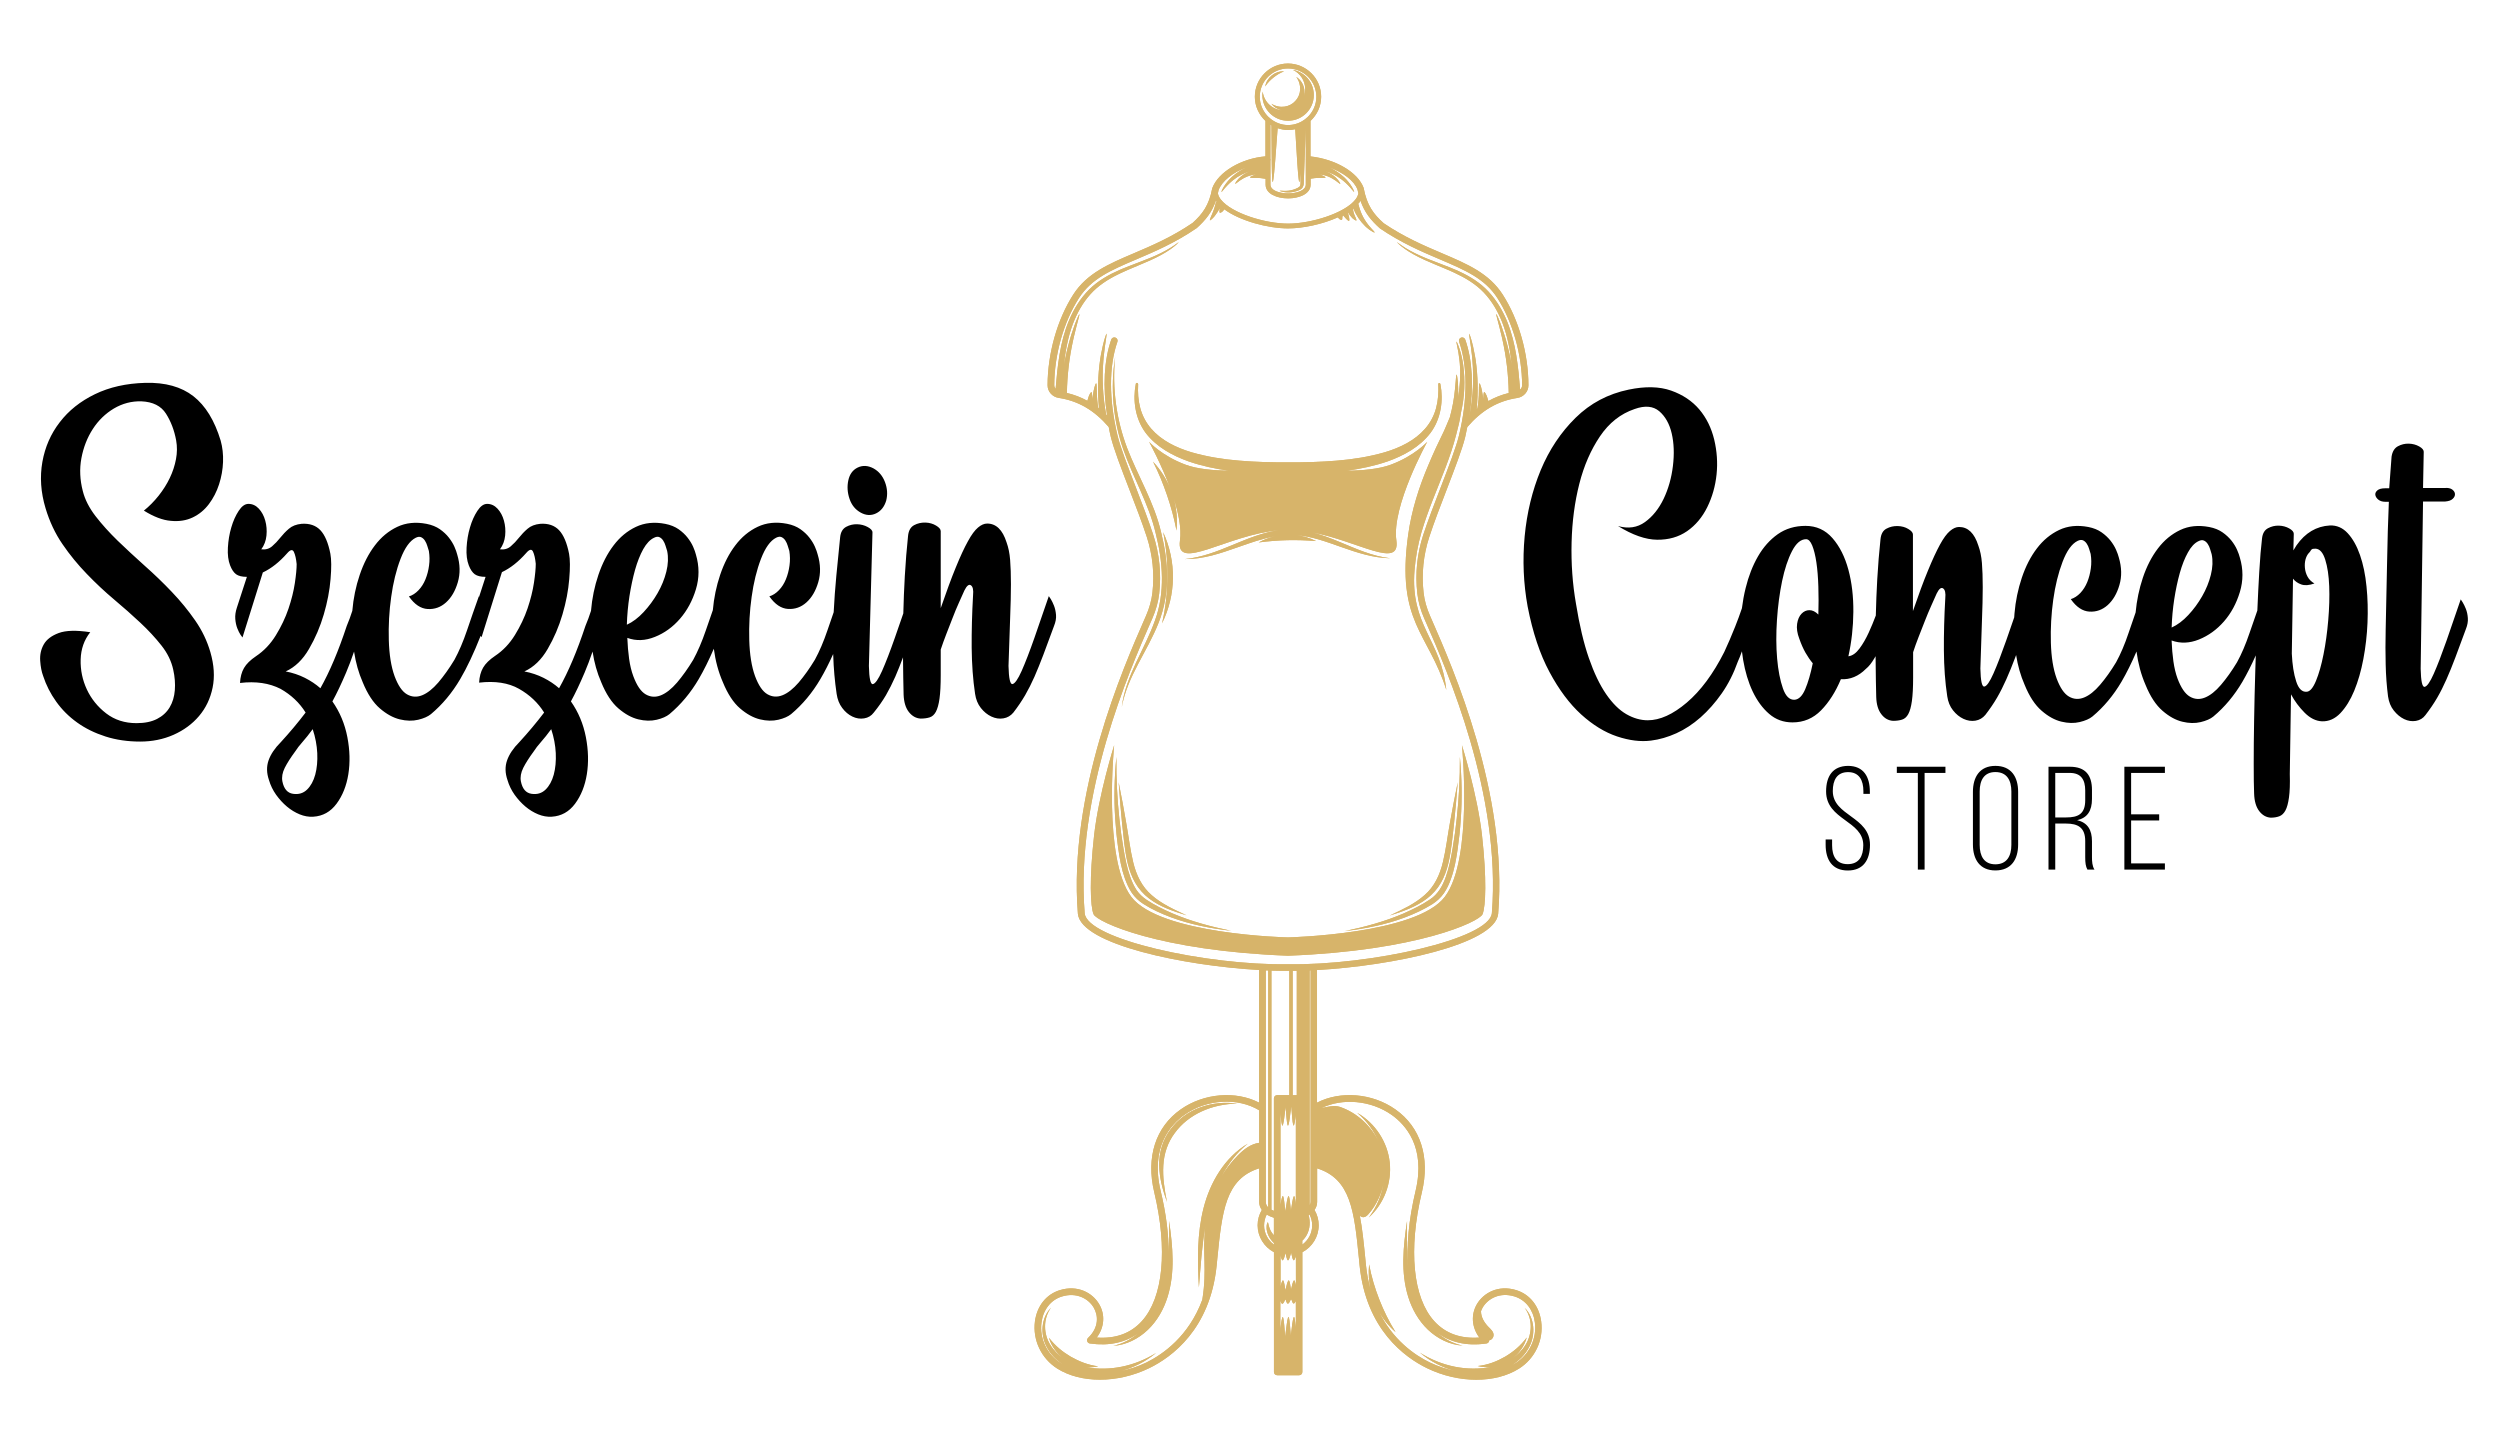
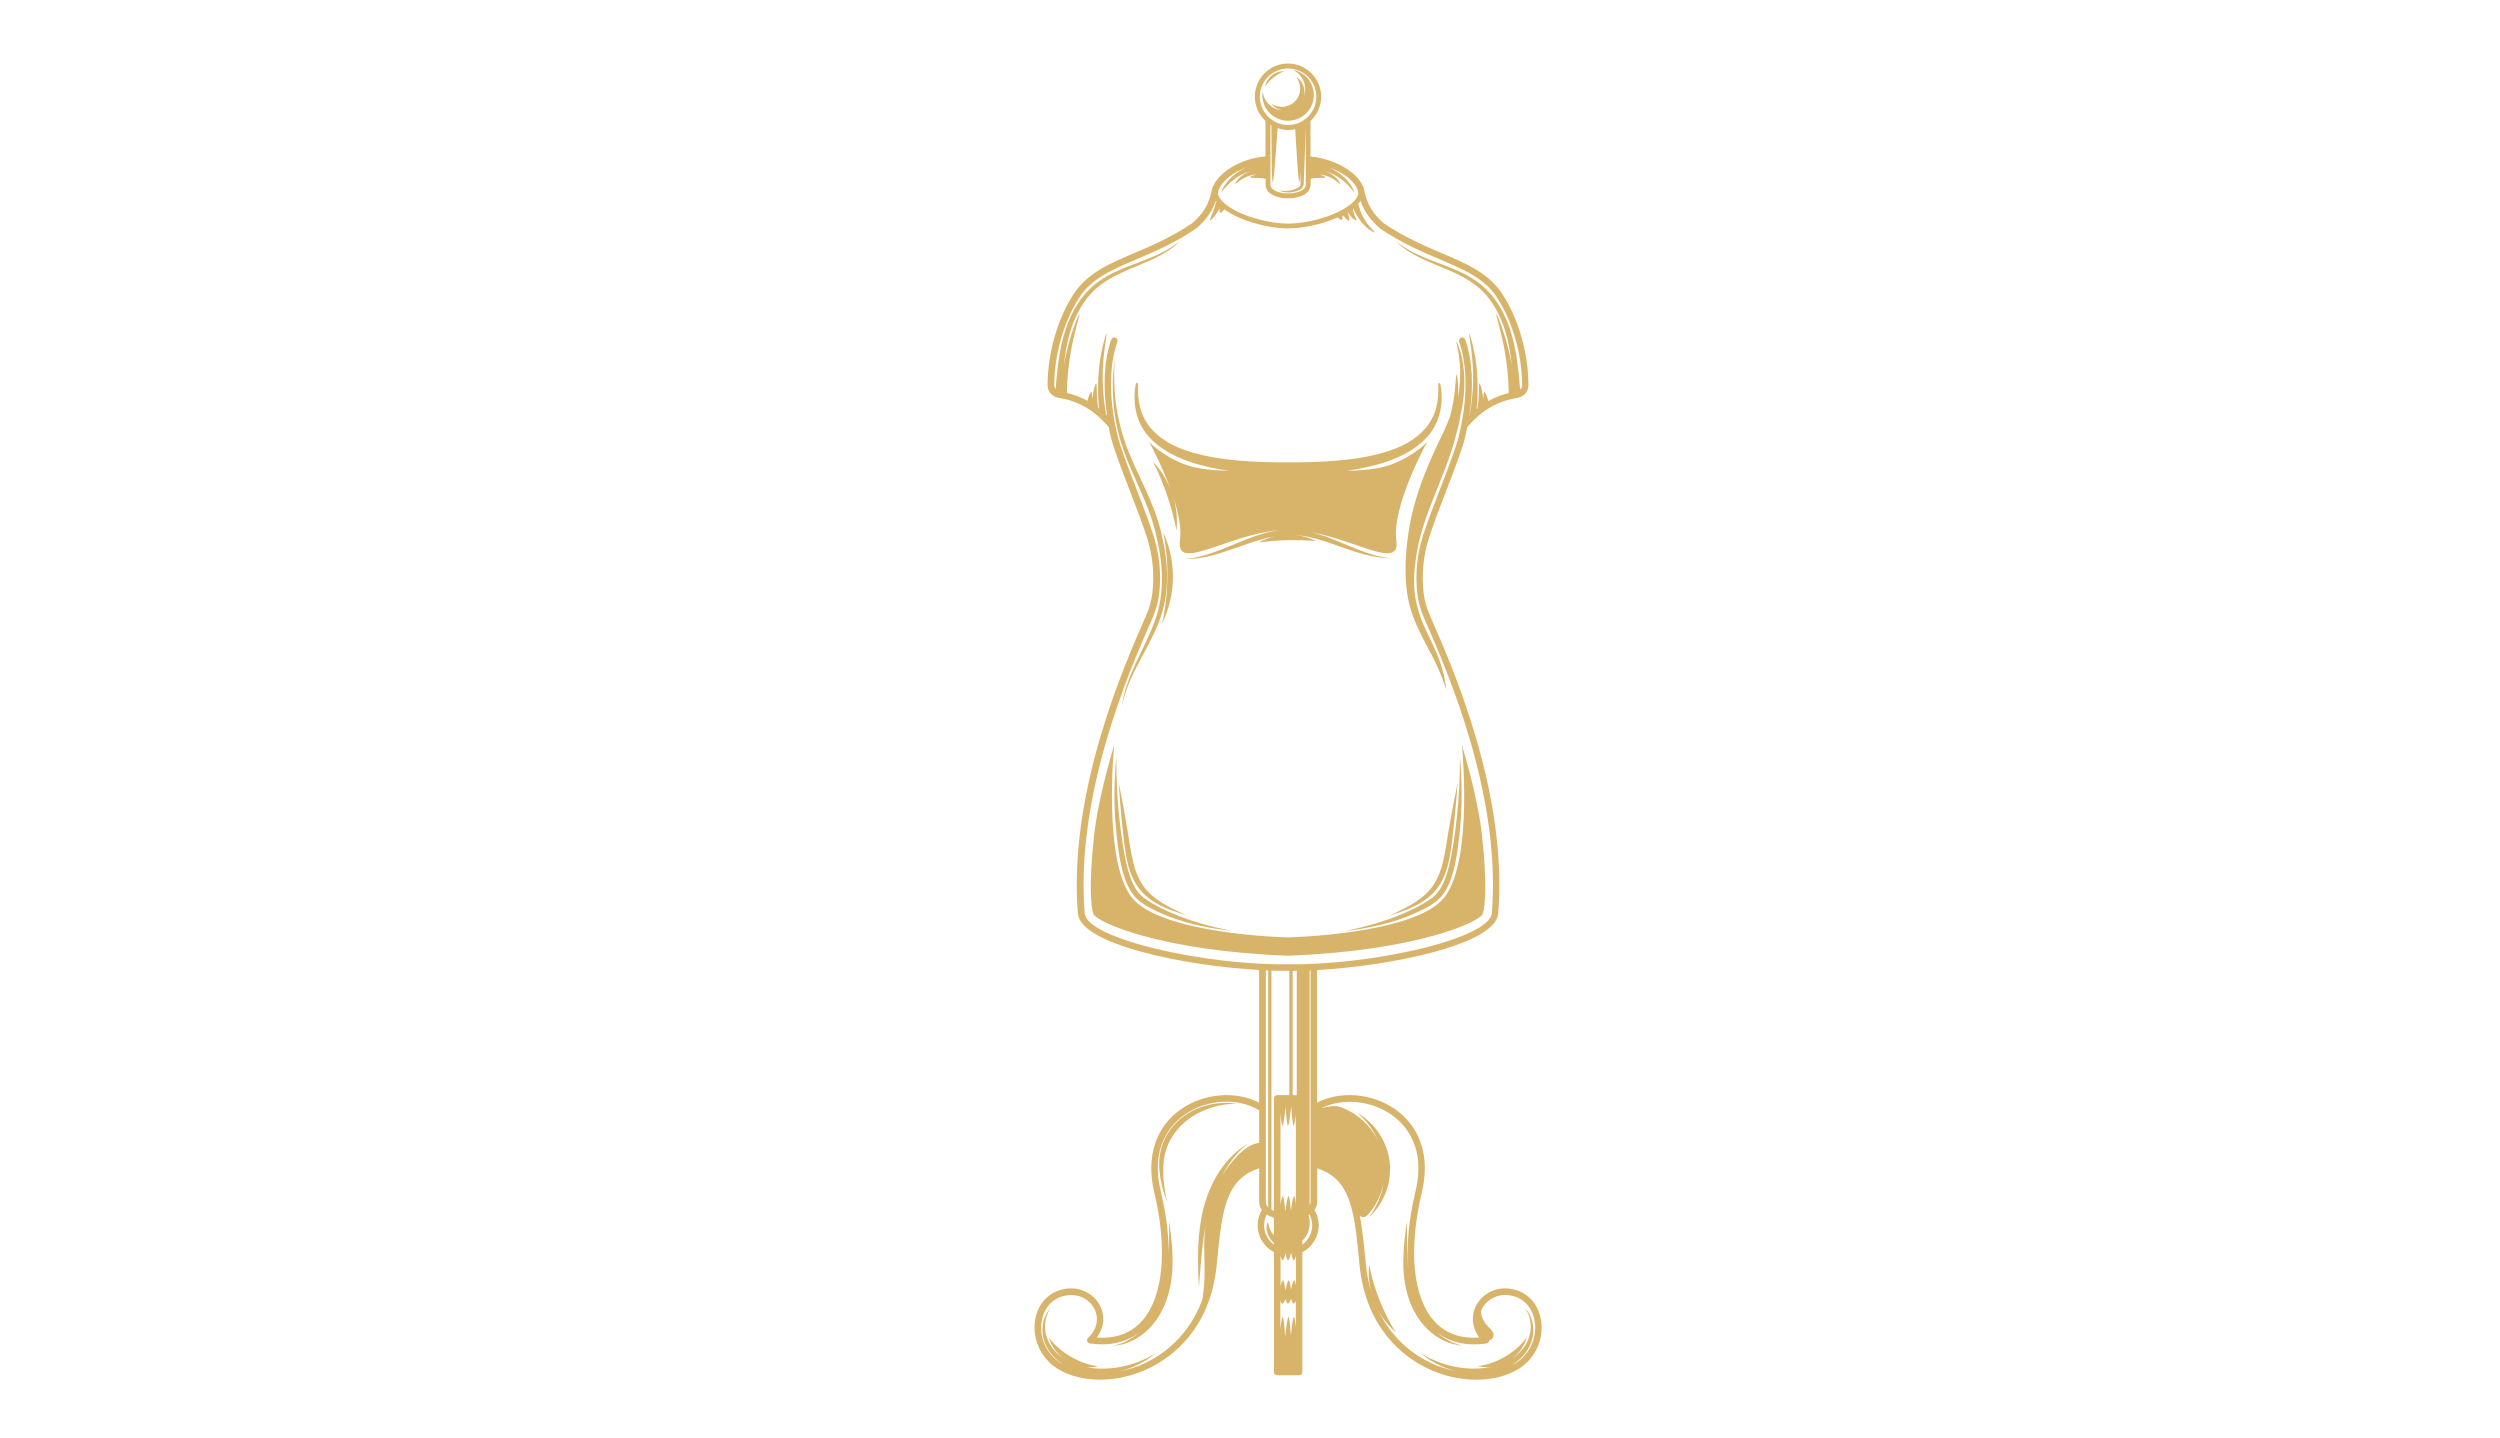
<svg xmlns="http://www.w3.org/2000/svg" version="1.1" id="Warstwa_1" x="0px" y="0px" viewBox="0 0 433 249" style="enable-background:new 0 0 433 249;" xml:space="preserve">
  <style type="text/css">
	.st0{display:none;fill-rule:evenodd;clip-rule:evenodd;fill:none;}
	.st1{display:none;fill:none;stroke:#9C9C9C;stroke-width:0.567;stroke-miterlimit:22.926;}
	.st2{fill-rule:evenodd;clip-rule:evenodd;fill:#D7B46A;}
	.st3{fill-rule:evenodd;clip-rule:evenodd;}
</style>
  <rect x="-80" y="-75.41" class="st0" width="595.27" height="403.41" />
-   <rect x="-80" y="-75.41" class="st1" width="595.27" height="403.41" />
-   <path class="st2" d="M218.64,16.47c0-0.21,0.03-0.4,0.06-0.61c0.2,1.75,1.61,3.11,3.37,3.25c-0.75-0.15-1.43-0.55-1.86-1.14  c1.5,0.93,3.23,0.56,4.15-0.49c0.97-1.01,1.18-2.74,0.15-4.16c0.75,0.46,1.28,1.3,1.4,2.22c0.05,0.38,0.01,0.77-0.08,1.14  c0.14-0.39,0.23-0.8,0.23-1.24c0-1.49-0.88-2.76-2.15-3.35c2.07,0.38,3.64,2.19,3.64,4.37c0,2.46-1.99,4.45-4.45,4.45  C220.64,20.93,218.64,18.93,218.64,16.47 M263.1,237.04c-2.04,1.29-4.64,1.93-7.4,1.93c-2.82,0-5.81-0.67-8.54-2  c-3.88-1.89-10.56-6.72-11.68-17.81l-0.11-1.14c-0.82-8.26-1.4-13.82-7.24-15.66l0,5.81c0,0.51-0.16,0.98-0.46,1.39  c0.47,0.8,0.73,1.71,0.73,2.65c0,1.97-1.1,3.75-2.83,4.67v20.75c0,0.31-0.25,0.56-0.56,0.56h-3.8c-0.31,0-0.56-0.25-0.56-0.56  v-20.75c-1.72-0.91-2.83-2.7-2.83-4.67c0-0.94,0.26-1.85,0.73-2.65c-0.3-0.41-0.46-0.88-0.46-1.39l0-5.82  c-5.84,1.84-6.42,7.4-7.25,15.66l-0.11,1.14c-1.12,11.09-7.8,15.92-11.68,17.81c-2.74,1.33-5.73,2-8.54,2  c-2.76,0-5.36-0.64-7.4-1.93c-2.76-1.75-4.27-4.94-3.86-8.15c0.35-2.66,1.95-4.69,4.29-5.42c3.16-0.98,5.71,0.5,6.83,2.41  c1.09,1.84,0.91,4.02-0.41,5.79c3.24,0.24,5.87-0.71,7.79-2.82c3.73-4.08,4.53-12.44,2.16-22.37c-1.44-6.03,0.23-11.25,4.59-14.32  c4-2.82,9.54-3.26,13.58-1.17l0-16.66v-6.32c-12.84-0.71-30.89-4.4-31.39-9.75c-1.68-20.85,7.89-42.66,11.48-50.86l0.32-0.73  c0.59-1.35,0.96-2.7,1.11-4c0.37-3.27,0.04-6.52-0.97-9.66c-0.81-2.48-1.94-5.42-3.04-8.27c-1.39-3.59-2.69-6.99-3.2-9.07  c-0.14-0.57-0.25-1.14-0.36-1.71c-2.52-2.92-5.28-4.52-8.68-5.04c-1.09-0.17-1.92-1.11-1.91-2.2c0.02-5.5,1.68-11.37,4.45-15.69  c2.37-3.69,6.14-5.3,10.51-7.16c3.07-1.31,6.55-2.79,10.16-5.25c1.72-1.55,2.85-3.05,3.4-6c1.04-2.83,5.04-5.18,9.22-5.53v-6.14  c-1.12-1.05-1.84-2.53-1.84-4.19c0-3.17,2.58-5.75,5.74-5.75s5.75,2.58,5.75,5.75c0,1.66-0.72,3.14-1.85,4.19v6.15  c4.36,0.48,8.2,2.75,9.2,5.44c0.57,3.04,1.71,4.55,3.49,6.14c3.55,2.41,7.03,3.89,10.1,5.2c4.37,1.86,8.14,3.46,10.51,7.16  c2.77,4.32,4.44,10.19,4.45,15.69c0.01,1.09-0.82,2.03-1.91,2.2c-3.41,0.52-6.17,2.13-8.68,5.04c-0.11,0.57-0.23,1.13-0.36,1.71  c-0.5,2.08-1.81,5.47-3.19,9.07c-1.1,2.85-2.23,5.79-3.04,8.27c-1.02,3.13-1.35,6.38-0.98,9.66c0.15,1.31,0.53,2.66,1.12,4  l0.32,0.73c3.6,8.21,13.17,30.02,11.48,50.86c-0.5,5.34-18.56,9.04-31.38,9.75v6.6l0,16.37c4.03-2.09,9.57-1.66,13.58,1.17  c4.36,3.07,6.03,8.29,4.59,14.32c-2.38,9.93-1.57,18.29,2.15,22.37c1.93,2.11,4.55,3.06,7.79,2.82c-1.31-1.77-1.49-3.94-0.41-5.79  c1.12-1.91,3.68-3.4,6.84-2.41c2.33,0.73,3.94,2.76,4.29,5.42C267.37,232.1,265.86,235.3,263.1,237.04z M220.21,209.52  c0.14,0.08,0.29,0.14,0.43,0.2v-19.48c0-0.31,0.25-0.56,0.56-0.56h2.11v-15.23v-6.31c-0.07,0-0.14,0-0.21,0  c-0.91,0.01-1.88,0-2.89-0.03v6.25V209.52z M221.77,208.84l0.11-0.72c0,0,0.17-0.98,0.31-0.97c0.13,0,0.25,1.04,0.25,1.04l0.17,1.62  l0.27-1.68c0,0,0.17-0.98,0.3-0.97c0.14,0,0.25,1.04,0.25,1.04l0.16,1.48l0.24-1.54c0,0,0.17-0.98,0.31-0.97  c0.13,0,0.25,1.04,0.25,1.04l0.05,0.42v-15.56l-0.08,0.62c0,0-0.17,1.26-0.3,1.26c-0.14,0-0.25-1.33-0.25-1.33l-0.15-1.87h-0.04  l-0.24,1.95c0,0-0.17,1.26-0.31,1.26c-0.13,0-0.25-1.33-0.25-1.33l-0.15-1.87h-0.01l-0.24,1.95c0,0-0.17,1.26-0.3,1.26  c-0.14,0-0.26-1.33-0.26-1.33l-0.08-0.99V208.84z M224.59,168.14c-0.23,0-0.46,0.01-0.68,0.01c-0.01,0-0.01,0-0.02,0v6.36v15.18  h0.71v-15.13V168.14z M224.44,229.95v-4.64l-0.08,0.17c0,0-0.17,0.31-0.3,0.3c-0.14-0.01-0.26-0.35-0.26-0.35l-0.12-0.35h-0.12  l-0.2,0.42c0,0-0.17,0.31-0.31,0.3c-0.13-0.01-0.26-0.35-0.26-0.35l-0.12-0.36h-0.07l-0.21,0.43c0,0-0.17,0.31-0.3,0.3  c-0.14-0.01-0.26-0.35-0.26-0.35l-0.08-0.24v5.06l0.11-0.93c0,0,0.17-1.26,0.31-1.26c0.13,0,0.25,1.33,0.25,1.33l0.17,2.08  l0.27-2.16c0,0,0.17-1.26,0.3-1.26c0.14,0,0.25,1.33,0.25,1.33l0.16,1.9l0.24-1.97c0,0,0.17-1.26,0.31-1.26  c0.13,0,0.25,1.33,0.25,1.33L224.44,229.95z M224.44,217.56l-0.07,0.24c0,0-0.16,0.49-0.3,0.48c-0.13-0.01-0.26-0.52-0.26-0.52  l-0.18-0.8l-0.26,0.85c0,0-0.16,0.49-0.29,0.48c-0.14-0.01-0.26-0.53-0.26-0.53l-0.16-0.73l-0.23,0.78c0,0-0.16,0.49-0.3,0.48  c-0.13-0.01-0.26-0.53-0.26-0.53l-0.08-0.38v5.46l0.11-0.46c0,0,0.17-0.62,0.31-0.62c0.13,0.01,0.25,0.67,0.25,0.67l0.17,1.03  l0.27-1.08c0,0,0.17-0.62,0.3-0.62c0.14,0.01,0.25,0.67,0.25,0.67l0.15,0.94l0.24-0.99c0,0,0.17-0.62,0.31-0.62  c0.13,0.01,0.25,0.67,0.25,0.67l0.05,0.27V217.56z M226.99,168.07c-0.05,0-0.1,0.01-0.16,0.01v6.47l0,34.21  c0.09-0.17,0.16-0.35,0.16-0.57v-33.61V168.07z M219.78,20.34c0.08,0.03,0.13,0.08,0.18,0.15c0.85,0.72,1.94,1.17,3.14,1.17  c1.2,0,2.29-0.45,3.14-1.17c0.05-0.07,0.11-0.12,0.18-0.15c0.96-0.9,1.57-2.16,1.57-3.58c0-2.7-2.2-4.9-4.9-4.9  c-2.7,0-4.9,2.2-4.9,4.9C218.2,18.18,218.82,19.44,219.78,20.34z M220.04,21.61v5.87c0.01,0.04,0.03,0.08,0.03,0.12  c0.01,0.08,0,0.15-0.03,0.22v4.15c0,2.03,6.12,2.03,6.12,0v-4.32c0-0.02-0.01-0.04-0.01-0.07c0-0.01,0.01-0.01,0.01-0.02v-5.44  l-0.35,9.59c-0.03-0.01,0.08,0.32-0.25,0.83c-0.4,0.45-0.99,0.57-1.58,0.71c-1.2,0.25-2.37-0.15-2.33-0.22  c0.01-0.06,1.23,0.2,2.35-0.18c0.54-0.17,1.15-0.44,1.2-0.72c0.09-0.31,0.03-0.66,0.05-0.65l-0.03-1.72  c-0.04,0.83-0.1,1.76-0.18,1.77c-0.13,0.01-0.34-3.14-0.34-3.14l-0.37-6.01c-0.4,0.09-0.81,0.14-1.23,0.14  c-0.64,0-1.24-0.13-1.81-0.32l-0.47,6.23c0,0-0.25,3.11-0.39,3.11c-0.14-0.01-0.17-3.27-0.17-3.27l-0.05-6.55  C220.16,21.66,220.1,21.64,220.04,21.61z M211.06,32.93c-0.03,0.19-0.08,0.37-0.12,0.55c0.06,0.35,0.22,0.71,0.51,1.08  c1.88,2.39,7.71,4.17,11.65,4.17c3.96,0,9.78-1.78,11.66-4.17c0.29-0.36,0.44-0.72,0.51-1.07c-0.05-0.22-0.1-0.42-0.15-0.65  c-0.57-1.54-2.49-2.99-4.94-3.86c0.98,0.44,1.88,1.03,2.65,1.75c0,0,0.57,0.53,1.01,1.17c0.45,0.62,0.75,1.32,0.7,1.35  c-0.06,0.03-0.5-0.62-1.04-1.16c-0.53-0.56-1.14-1.01-1.14-1.01c-0.87-0.67-1.86-1.16-2.9-1.46c0.49,0.19,0.97,0.42,1.39,0.72  c0,0,0.41,0.3,0.75,0.67c0.34,0.37,0.59,0.8,0.53,0.84c-0.06,0.04-0.42-0.31-0.82-0.58c-0.4-0.28-0.83-0.5-0.83-0.5  c-0.66-0.34-1.37-0.52-2.09-0.57c0.1,0.03,0.21,0.04,0.31,0.07c0,0,0.24,0.07,0.46,0.18c0.23,0.1,0.44,0.23,0.42,0.29  c-0.02,0.06-0.27,0.07-0.52,0.07c-0.25,0-0.49,0-0.49,0c-0.53-0.01-1.05,0.05-1.57,0.14v1.02c0,1.64-2.02,2.39-3.9,2.39  c-1.88,0-3.9-0.75-3.9-2.39v-1c-0.56-0.1-1.13-0.17-1.72-0.16c0,0-0.24,0-0.47,0c-0.24-0.01-0.48-0.01-0.5-0.08  c-0.02-0.07,0.2-0.2,0.44-0.3c0.24-0.1,0.48-0.18,0.48-0.18c0.08-0.03,0.17-0.04,0.25-0.06c-0.74,0.06-1.48,0.26-2.16,0.61  c0,0-0.41,0.21-0.79,0.48c-0.39,0.26-0.73,0.6-0.79,0.56c-0.05-0.04,0.21-0.49,0.57-0.87c0.36-0.39,0.8-0.69,0.8-0.69  c0.38-0.27,0.81-0.47,1.25-0.65c-1.05,0.32-2.06,0.83-2.94,1.53c0,0-0.57,0.45-1.07,0.98c-0.52,0.52-0.93,1.14-1,1.11  c-0.06-0.03,0.27-0.76,0.75-1.41c0.47-0.65,1.07-1.2,1.07-1.2c0.74-0.68,1.61-1.24,2.54-1.66  C213.57,29.85,211.65,31.33,211.06,32.93z M223.1,167.01c14.21,0.21,34.87-4.35,35.29-8.85c1.66-20.55-7.82-42.17-11.39-50.31  l-0.32-0.73c-0.64-1.45-1.04-2.91-1.2-4.33c-0.39-3.44-0.05-6.84,1.02-10.13c0.82-2.51,1.96-5.46,3.06-8.32  c1.37-3.56,2.66-6.92,3.14-8.93c1.5-6.22,1.5-11.98,0.02-16.22c-0.1-0.29,0.05-0.62,0.34-0.72c0.3-0.1,0.61,0.05,0.72,0.34  c1.26,3.57,1.49,8.14,0.73,13.14c0.03-0.03,0.07-0.06,0.1-0.09l-0.07-0.01c0.6-3.16,0.75-6.42,0.46-9.66c0,0-0.09-1.1-0.25-2.19  c-0.14-1.1-0.35-2.19-0.29-2.21c0.06-0.02,0.42,1.1,0.68,2.24c0.26,1.14,0.44,2.3,0.44,2.3c0.41,2.81,0.45,5.67,0.18,8.51  c0.06-0.05,0.12-0.09,0.17-0.13l-0.04,0c0.16-0.97,0.25-1.95,0.25-2.94c0,0,0.01-0.34,0.01-0.68c0.01-0.34,0.03-0.69,0.09-0.7  c0.07-0.01,0.19,0.33,0.29,0.68c0.1,0.35,0.16,0.71,0.16,0.71c0.09,0.45,0.15,0.91,0.2,1.37c0.01-0.18,0.04-0.36,0.04-0.54  c0,0,0.01-0.67,0.13-0.7c0.14-0.04,0.43,0.63,0.43,0.63c0.11,0.29,0.2,0.61,0.29,0.92c1.11-0.62,2.28-1.09,3.53-1.39  c-0.05-3.14-0.42-6.29-1.12-9.38c0,0-0.24-1.08-0.52-2.15c-0.27-1.07-0.59-2.13-0.52-2.16c0.06-0.02,0.53,1.05,0.92,2.15  c0.39,1.1,0.72,2.22,0.72,2.22c0.43,1.5,0.78,3.02,1.05,4.56c-0.27-2.57-0.72-5.1-1.66-7.49c-0.75-1.9-1.79-3.69-3.19-5.16  c-1.4-1.47-3.19-2.54-5.06-3.41c0,0-0.63-0.3-1.61-0.71c-0.98-0.42-2.3-0.94-3.59-1.53c-1.3-0.59-2.55-1.28-3.42-1.91  c-0.44-0.31-0.78-0.59-1.01-0.8c-0.24-0.21-0.36-0.33-0.35-0.34c0.04-0.04,0.6,0.45,1.54,1.03c0.94,0.58,2.26,1.23,3.64,1.79  c1.38,0.54,2.77,1.07,3.81,1.47c1.04,0.41,1.72,0.73,1.72,0.73c1.87,0.85,3.69,1.96,5.12,3.5c1.43,1.53,2.51,3.36,3.29,5.29  c1.51,3.76,1.89,7.8,2.22,11.72c0.21-0.2,0.34-0.47,0.34-0.76c-0.02-5.3-1.62-10.94-4.27-15.09c-2.18-3.4-5.63-4.87-10-6.73  c-3.12-1.33-6.65-2.83-10.35-5.35c-1.53-1.37-2.66-2.73-3.37-4.79c-0.06,0.1-0.12,0.21-0.2,0.31c-0.09,0.11-0.19,0.22-0.29,0.32  l0.14-0.04c0.26,1.25,0.82,2.46,1.63,3.5c0,0,0.27,0.36,0.58,0.69c0.3,0.34,0.63,0.66,0.59,0.72c-0.04,0.05-0.48-0.17-0.88-0.46  c-0.4-0.29-0.76-0.64-0.76-0.64c-0.88-0.86-1.58-1.91-2.06-3.07c-0.02,0.01-0.04,0.03-0.06,0.05c0.04,0.44,0.16,0.89,0.36,1.32  c-0.01,0,0.31,0.62,0.24,0.71c-0.1,0.11-0.72-0.4-0.71-0.41c-0.29-0.29-0.54-0.64-0.76-1.02c0,0-0.01,0.01-0.02,0.01l0.22,0.88  c0,0,0.12,0.55-0.01,0.61c-0.12,0.06-0.51-0.37-0.51-0.37l-0.52-0.59c-0.07,0.09-0.13,0.22-0.13,0.38c-0.01,0,0.02,0.27-0.05,0.37  c-0.08,0.13-0.45-0.07-0.44-0.09c-0.1-0.08-0.19-0.19-0.27-0.31c-2.66,1.19-6.02,1.92-8.63,1.92c-3.5,0-8.36-1.31-11.05-3.31  c-0.1,0.15-0.21,0.28-0.33,0.4c0.01,0.01-0.36,0.28-0.46,0.18c-0.09-0.09-0.01-0.47-0.02-0.47c0.01-0.09,0.01-0.17,0.01-0.26  c-0.26,0.46-0.54,0.9-0.86,1.31c0,0-0.17,0.22-0.37,0.41c-0.19,0.2-0.41,0.37-0.46,0.33c-0.05-0.04,0.06-0.3,0.16-0.56  c0.11-0.26,0.22-0.51,0.22-0.51c0.3-0.69,0.52-1.4,0.67-2.12l0.15,0.05c-0.07-0.09-0.12-0.17-0.17-0.26  c-0.69,2.04-1.81,3.4-3.31,4.75c-3.76,2.57-7.29,4.07-10.41,5.4c-4.37,1.86-7.83,3.33-10,6.73c-2.66,4.15-4.25,9.79-4.27,15.09  c0,0.24,0.09,0.46,0.23,0.65c0.34-3.98,0.73-8.07,2.32-11.86c0.82-1.96,1.95-3.81,3.47-5.34c1.52-1.53,3.41-2.59,5.33-3.43  c0,0,0.66-0.29,1.65-0.67c0.99-0.39,2.32-0.87,3.63-1.41c1.31-0.53,2.57-1.16,3.46-1.72c0.9-0.55,1.43-1.02,1.47-0.98  c0.01,0.01-0.12,0.14-0.37,0.36c-0.24,0.23-0.6,0.51-1.06,0.84c-0.91,0.65-2.23,1.36-3.6,1.97c-1.36,0.61-2.74,1.15-3.76,1.6  c-1.02,0.44-1.67,0.77-1.67,0.77c-1.82,0.88-3.52,1.98-4.85,3.47c-1.33,1.48-2.31,3.25-3.02,5.12c-0.87,2.3-1.3,4.72-1.56,7.18  c0.29-1.59,0.65-3.16,1.1-4.7c0,0,0.31-1.07,0.7-2.12c0.37-1.05,0.83-2.07,0.89-2.05c0.07,0.02-0.27,1.14-0.55,2.26  c-0.29,1.12-0.54,2.25-0.54,2.25c-0.67,3.01-1.03,6.09-1.08,9.15c1.27,0.3,2.44,0.75,3.55,1.36c0.09-0.3,0.17-0.61,0.28-0.9  c0,0,0.29-0.64,0.42-0.6c0.12,0.03,0.13,0.73,0.13,0.73c0,0.17,0.03,0.34,0.04,0.51c0.05-0.49,0.12-0.97,0.2-1.44  c0,0,0.07-0.34,0.16-0.68c0.1-0.34,0.22-0.66,0.29-0.65c0.07,0.01,0.08,0.37,0.09,0.73c0.01,0.36,0.02,0.71,0.02,0.71  c0.01,0.95,0.09,1.89,0.25,2.82c0.04,0.03,0.09,0.07,0.13,0.1c-0.27-2.88-0.21-5.78,0.22-8.63c0,0,0.17-1.11,0.43-2.2  c0.25-1.09,0.6-2.15,0.66-2.14c0.07,0.02-0.15,1.16-0.3,2.31c-0.16,1.15-0.25,2.3-0.25,2.3c-0.27,3.15-0.1,6.33,0.48,9.42  c0.05,0.05,0.1,0.09,0.15,0.14c-0.75-5-0.52-9.57,0.73-13.14c0.1-0.29,0.42-0.45,0.72-0.34c0.29,0.1,0.45,0.42,0.35,0.72  c-1.49,4.23-1.48,9.99,0.01,16.22c0.48,2.01,1.78,5.37,3.15,8.93c1.1,2.86,2.24,5.82,3.05,8.32c1.07,3.29,1.41,6.7,1.03,10.13  c-0.16,1.42-0.57,2.88-1.2,4.33l-0.32,0.73c-3.57,8.14-13.05,29.76-11.39,50.32C188.25,162.67,208.9,167.22,223.1,167.01z   M219.24,168.07v6.24v33.88c0,0.38,0.16,0.69,0.41,0.93v-34.79v-6.25C219.51,168.08,219.39,168.08,219.24,168.07z M208.24,225.12  c0.87-5.35-0.05-8.21,0.54-12.82c-0.61,3.43-0.83,6.99-1.13,10.68c-0.25-4.71-0.33-9.31,0.81-13.76c0.57-2.22,1.46-4.36,2.72-6.29  c1.26-1.93,2.92-3.65,4.94-4.85c-1.99,1.61-3.45,3.58-4.57,5.7c0.79-1.32,1.74-2.54,2.82-3.64c1.03-1.05,2.28-2.02,3.72-2.2l0-5.64  c-3.7-2.24-9.08-1.94-12.93,0.78c-2.33,1.64-5.96,5.53-4.14,13.15c0.95,3.95,1.41,7.62,1.4,10.9c0.08-1.85,0.07-3.73,0.07-5.65  c0.63,4.45,1.07,8.92-0.28,13.19c-0.66,2.1-1.78,4.11-3.41,5.66c-1.61,1.54-3.74,2.63-5.99,2.77c1.71-0.37,3.2-1.2,4.43-2.26  c-2.24,1.68-5.13,2.33-8.48,1.85c-0.21-0.03-0.39-0.18-0.45-0.39c-0.07-0.21-0.01-0.43,0.15-0.58c1.92-1.82,1.76-3.91,0.97-5.25  c-0.9-1.53-2.96-2.71-5.53-1.91c-1.91,0.6-3.22,2.27-3.51,4.49c-0.37,2.77,0.95,5.54,3.34,7.05c0.1,0.06,0.22,0.11,0.32,0.17  c-1.16-0.76-2.15-1.77-2.78-3.02c-1.15-2.14-0.93-5.03,0.78-6.77c-1.45,1.98-1.29,4.62-0.13,6.46c0.61,1,1.44,1.81,2.4,2.43  c-1.25-0.91-2.22-2.19-2.65-3.69c1.11,1.46,2.4,2.48,3.79,3.3c1.41,0.8,2.93,1.43,4.75,1.67c-0.69,0.16-1.4,0.2-2.09,0.15  c4.01,0.72,8.37-0.12,12.13-2.48c-1.85,1.53-4.03,2.62-6.32,3.19c1.58-0.31,3.14-0.8,4.64-1.53  C201.43,234.56,205.9,231.45,208.24,225.12z M220.64,215.57v-0.29c-0.69-0.63-1.13-1.47-1.25-2.32c0,0-0.05-0.32-0.01-0.64  c0.03-0.32,0.14-0.62,0.2-0.61c0.07,0.01,0.1,0.32,0.18,0.61c0.08,0.29,0.19,0.56,0.19,0.56c0.16,0.41,0.4,0.76,0.69,1.06v-3.02  c-0.48-0.15-0.9-0.34-1.25-0.56c-0.29,0.58-0.45,1.22-0.45,1.88C218.94,213.56,219.6,214.8,220.64,215.57z M227.27,212.23  c0-0.66-0.16-1.3-0.46-1.88c-0.05,0.03-0.11,0.06-0.16,0.09c0.32,1.15,0.24,2.38-0.29,3.39c0,0-0.21,0.41-0.5,0.74  c-0.1,0.12-0.21,0.22-0.3,0.31v0.69C226.62,214.79,227.27,213.57,227.27,212.23z M265.84,229.04c-0.29-2.22-1.6-3.89-3.51-4.49  c-2.57-0.8-4.63,0.38-5.53,1.91c-0.11,0.19-0.21,0.41-0.29,0.63c-0.01,1.03,0.57,2,1.3,2.74c0.39,0.39,0.86,0.8,0.88,1.36  c0.01,0.31-0.14,0.61-0.39,0.8c-0.13,0.09-0.26,0.14-0.38,0.16c0,0.05,0.01,0.1-0.01,0.15c-0.07,0.21-0.24,0.36-0.45,0.39  c-3.46,0.5-6.42-0.2-8.7-2c1.28,1.13,2.82,2.01,4.58,2.37c-2.26-0.13-4.4-1.22-6.02-2.76c-1.63-1.55-2.75-3.56-3.41-5.66  c-1.33-4.26-0.87-8.72-0.21-13.14c-0.02,2.84-0.07,5.61,0.21,8.28c-0.35-3.9,0.07-8.49,1.27-13.53c1.82-7.61-1.81-11.5-4.14-13.15  c-3.6-2.54-8.55-2.96-12.2-1.16c0.89-0.24,2.33-0.53,3.22-0.23c2.98,1.01,5.45,3.31,6.77,6.16c-0.79-1.91-2.05-3.68-3.77-5.13  c3.13,1.77,5.26,5.07,5.64,8.58c0.39,3.52-0.98,7.17-3.62,9.55c1.43-1.9,2.28-4.01,2.59-6.17c-0.37,2.04-1.26,3.99-2.62,5.55  c-0.23,0.27-0.52,0.54-0.87,0.57c-0.25,0.02-0.47-0.09-0.66-0.26c0.43,2.18,0.68,4.66,0.95,7.38l0.11,1.13  c0.16,1.62,0.46,3.08,0.84,4.42c-0.33-1.45-0.45-2.97-0.29-4.5c0.41,2.2,1.02,4.18,1.77,6.1c0.75,1.91,1.65,3.77,2.82,5.64  c-1.23-1.09-2.24-2.36-2.99-3.76c2.45,5.11,6.33,7.76,8.91,9.01c1.47,0.71,3.01,1.2,4.55,1.51c-2.28-0.58-4.44-1.67-6.26-3.21  c3.79,2.41,8.24,3.27,12.3,2.48c-0.76,0.07-1.53,0.03-2.29-0.16c1.81-0.2,3.36-0.82,4.76-1.63c1.4-0.83,2.67-1.87,3.74-3.32  c-0.41,1.51-1.36,2.79-2.59,3.7c0.96-0.64,1.79-1.45,2.4-2.46c1.13-1.84,1.26-4.46-0.18-6.38c1.73,1.73,1.94,4.63,0.79,6.77  c-0.68,1.34-1.77,2.41-3.03,3.17c0.22-0.12,0.46-0.22,0.67-0.35C264.89,234.58,266.2,231.81,265.84,229.04z M205.85,79.91  c2.31,0.8,4.67,1.3,7.04,1.62c-2.76-0.04-5.54-0.3-7.54-1.04c-4.14-1.53-6.33-3.97-6.33-3.97c0,0,2.16,3.9,3.76,8.31  c-0.7-1.78-1.73-3.43-3.08-4.87c1.01,1.98,1.77,3.89,2.44,5.83c0.66,1.94,1.21,3.92,1.63,6.1c0.2-1.97,0-3.91-0.54-5.76  c0.87,2.66,1.44,5.39,1.14,7.47c-0.8,5.59,8.13-0.98,17.17-1.77c-5.71,0.76-10.42,4.43-16.29,5c3.2,0.04,6.23-1.03,9.11-2.04  c2.17-0.76,4.32-1.54,6.51-1.91c-0.98,0.22-1.94,0.56-2.86,1.07c3.51-0.45,6.42-0.51,9.94-0.24c-1.12-0.56-2.32-0.9-3.53-1.03  c5.38,0.35,10.42,3.9,16.37,4.01c-3.14-0.35-5.95-1.66-8.77-2.82c-1.54-0.64-3.15-1.26-4.8-1.68c8.09,1.55,15.35,6.47,14.63,1.41  c-0.85-5.91,5.35-17.08,5.35-17.08c0,0-2.19,2.44-6.33,3.97c-2.01,0.74-4.81,1.01-7.6,1.04c2.39-0.33,4.77-0.83,7.1-1.63  c2.76-0.99,5.52-2.47,7.38-4.91c1.85-2.47,2.28-5.68,1.72-8.5c-0.02-0.09-0.1-0.15-0.19-0.15c-0.1,0.01-0.18,0.09-0.17,0.19  c0.07,1.41-0.02,2.83-0.38,4.16c-0.36,1.33-1.01,2.55-1.9,3.56c-1.77,2.05-4.34,3.29-6.98,4.08c-2.67,0.77-5.44,1.22-8.26,1.45  c-2.81,0.24-5.64,0.31-8.49,0.3c-2.84,0.01-5.68-0.06-8.49-0.3c-2.81-0.23-5.59-0.68-8.25-1.45c-2.64-0.79-5.2-2.03-6.97-4.08  c-0.88-1.01-1.53-2.23-1.89-3.56c-0.36-1.33-0.45-2.74-0.37-4.15c0-0.1-0.07-0.19-0.17-0.22c-0.11-0.02-0.22,0.05-0.24,0.16  c-0.55,2.83-0.12,6.04,1.73,8.52C200.33,77.45,203.09,78.92,205.85,79.91z M193.69,147.03c0.24,1.73,0.55,3.47,1.15,5.15  c0.31,0.83,0.66,1.67,1.18,2.44c0.52,0.77,1.22,1.43,1.98,1.92c1.52,0.98,3.12,1.69,4.78,2.32c3.32,1.24,6.84,1.94,10.45,2.35  c-3.53-0.71-6.94-1.64-10.12-2.99c-1.58-0.68-3.15-1.45-4.54-2.38c-0.69-0.47-1.27-1.02-1.73-1.69c-0.44-0.67-0.79-1.44-1.07-2.23  c-0.58-1.58-0.9-3.27-1.19-4.98c-0.29-1.71-0.53-3.43-0.71-5.17c-0.38-3.48-0.55-7.04-0.51-10.68c-0.36,3.61-0.43,7.19-0.21,10.7  C193.27,143.55,193.44,145.3,193.69,147.03z M195.32,149.53c0.29,1.15,0.68,2.29,1.29,3.34c0.6,1.05,1.42,1.99,2.38,2.72  c1.93,1.48,4.23,2.24,6.54,2.95c-2.18-1-4.35-1.99-6.04-3.48c-1.73-1.47-2.69-3.52-3.22-5.71c-0.53-2.19-0.79-4.51-1.21-6.81  c-0.39-2.31-0.83-4.65-1.31-7.03c0.16,2.42,0.36,4.78,0.59,7.1C194.6,144.92,194.77,147.23,195.32,149.53z M202.14,100.07  c0.01-2.66-0.39-5.29-1.03-7.85c-1.2-5.2-4.02-9.74-5.89-14.62c-1.85-4.89-2.61-10.3-2.08-15.75c-0.85,5.39-0.34,10.9,1.39,15.93  c1.75,5.03,4.47,9.54,5.63,14.56c1.25,4.96,1.68,10.29-0.14,15.19c-0.87,2.45-2.11,4.8-3.25,7.23c-1.12,2.42-2.16,4.98-2.48,7.71  c0.99-5.39,4.43-9.64,6.37-14.59C201.65,105.4,202.14,102.72,202.14,100.07z M202.2,100.08c-0.04,2.58-0.3,5.17-0.94,7.89  c2.45-4.95,2.53-10.71,0.2-15.79C202.02,94.9,202.23,97.49,202.2,100.08z M223.08,165.53L223.08,165.53c0.01,0,0.01,0,0.01,0  c22.35-0.85,33.11-5.86,33.68-7.18c0.56-1.32,0.75-6.19-0.09-13.7c-0.79-7.02-3.47-15.57-3.47-15.57s1.97,19.7-2.96,26.24  c-4.91,6.52-27.02,7.03-27.16,7.04c-0.14,0-22.25-0.51-27.16-7.04c-4.92-6.54-2.96-26.24-2.96-26.24s-2.68,8.56-3.47,15.57  c-0.84,7.5-0.66,12.38-0.09,13.7C189.97,159.67,200.73,164.69,223.08,165.53z M251.6,146.89c-0.29,1.7-0.61,3.38-1.18,4.97  c-0.56,1.6-1.37,3.03-2.77,3.94c-1.38,0.94-2.96,1.71-4.54,2.41c-3.19,1.37-6.62,2.32-10.18,3.05c3.58-0.41,7.08-1.12,10.39-2.36  c1.65-0.63,3.25-1.35,4.77-2.31c0.76-0.49,1.47-1.13,2-1.9c0.53-0.77,0.9-1.6,1.2-2.44c0.61-1.68,0.92-3.43,1.17-5.16  c0.25-1.74,0.44-3.48,0.55-5.25c0.24-3.53,0.18-7.12-0.16-10.75c0.03,3.64-0.16,7.18-0.54,10.64  C252.13,143.47,251.89,145.19,251.6,146.89z M246.73,155.04c-1.69,1.51-3.87,2.52-6.06,3.54c2.28-0.72,4.56-1.48,6.49-2.96  c0.96-0.73,1.79-1.66,2.39-2.71c0.61-1.05,1.01-2.19,1.29-3.34c0.56-2.31,0.73-4.62,1-6.95c0.24-2.33,0.45-4.7,0.64-7.13  c-0.49,2.37-0.94,4.7-1.35,7c-0.42,2.3-0.68,4.61-1.21,6.79C249.4,151.49,248.45,153.56,246.73,155.04z M220.58,13.42  c0.53-0.42,1.1-0.79,1.82-1.06c-1.54-0.1-3.01,1.07-3.27,2.61C219.56,14.32,220.05,13.84,220.58,13.42z M207.88,191.8  c-2.04,0.74-3.88,2.07-5.17,3.84c-1.32,1.75-1.99,3.98-1.94,6.16c0.03,2.19,0.61,4.31,1.35,6.38c-0.43-2.15-0.76-4.28-0.63-6.33  c0.11-2.06,0.77-4,1.97-5.6c2.36-3.26,6.45-5.04,10.83-5.11C212.14,190.85,209.92,191.05,207.88,191.8z M243.89,92.66  c-2.09,15.13,3.5,16.92,6.61,26.82c-0.91-8.69-6.3-11.17-5.5-20.76c0.18-2.18,0.57-4.34,1.17-6.44c1.12-3.87,2.77-7.55,4.19-11.3  c0.71-1.87,1.36-3.77,1.85-5.71c0.26-1.04,0.65-2.39,0.8-3.65c0.67-2.81,0.8-5.7,0.4-8.51c0,0-0.14-1.03-0.42-2.03  c-0.27-1-0.68-1.95-0.74-1.93c-0.06,0.02,0.2,0.97,0.35,1.92c0.16,0.96,0.24,1.92,0.24,1.92c0.16,1.94,0.04,3.9-0.3,5.81  c0.02-0.44,0.02-0.88,0.02-1.32c0,0-0.01-0.66-0.06-1.31c-0.05-0.66-0.16-1.3-0.22-1.3c-0.07,0-0.11,0.63-0.16,1.24  c-0.06,0.62-0.11,1.23-0.11,1.23c-0.15,1.68-0.46,3.33-0.9,4.94c-0.4,0.91-0.74,1.82-0.97,2.29c-0.95,1.92-1.86,3.87-2.69,5.85  C245.77,84.34,244.47,88.43,243.89,92.66z" />
-   <path class="st3" d="M146.93,83.19c0.23-1.06,0.77-1.8,1.62-2.21c0.85-0.41,1.76-0.37,2.73,0.14c0.92,0.51,1.59,1.3,2,2.38  c0.41,1.08,0.48,2.15,0.21,3.21c-0.32,1.06-0.91,1.8-1.76,2.21c-0.85,0.41-1.74,0.37-2.66-0.14c-0.92-0.51-1.57-1.3-1.93-2.38  C146.77,85.32,146.7,84.25,146.93,83.19 M113.28,93.14c-0.69,0.32-1.31,0.98-1.87,1.97c-0.55,0.99-1.02,2.19-1.42,3.59  c-0.39,1.4-0.71,2.92-0.97,4.56c-0.25,1.64-0.4,3.28-0.45,4.94c1.01-0.46,1.98-1.19,2.9-2.18c0.92-0.99,1.73-2.08,2.42-3.28  c0.69-1.2,1.2-2.44,1.52-3.73c0.32-1.29,0.37-2.49,0.14-3.59c-0.09-0.28-0.18-0.58-0.28-0.9c-0.09-0.32-0.23-0.62-0.41-0.9  c-0.18-0.28-0.4-0.47-0.66-0.59C113.96,92.92,113.65,92.95,113.28,93.14z M92.07,137.49c0.97,0.14,1.77-0.1,2.42-0.73  c0.64-0.62,1.12-1.49,1.42-2.59c0.3-1.11,0.41-2.35,0.35-3.73c-0.07-1.38-0.33-2.76-0.79-4.15c-0.64,0.88-1.23,1.61-1.76,2.21  c-0.53,0.6-0.96,1.15-1.28,1.66c-0.78,1.06-1.38,2-1.8,2.83c-0.41,0.83-0.55,1.61-0.41,2.35C90.48,136.64,91.1,137.35,92.07,137.49z   M50.76,137.49c0.97,0.14,1.77-0.1,2.42-0.73c0.64-0.62,1.12-1.49,1.42-2.59c0.3-1.11,0.41-2.35,0.35-3.73  c-0.07-1.38-0.33-2.76-0.79-4.15c-0.64,0.88-1.23,1.61-1.76,2.21c-0.53,0.6-0.96,1.15-1.28,1.66c-0.78,1.06-1.38,2-1.8,2.83  c-0.41,0.83-0.55,1.61-0.41,2.35C49.17,136.64,49.79,137.35,50.76,137.49z M41.57,118.29c0.05-1.01,0.28-1.88,0.69-2.59  c0.41-0.71,1.11-1.39,2.07-2.04c1.38-0.92,2.53-2.13,3.45-3.63c0.92-1.5,1.65-3.03,2.18-4.59c0.53-1.57,0.9-3.05,1.11-4.46  c0.21-1.4,0.31-2.5,0.31-3.28c-0.09-0.92-0.25-1.62-0.48-2.11c-0.23-0.48-0.62-0.4-1.17,0.24c-1.34,1.52-2.74,2.63-4.21,3.32  l-3.52,11.26c-0.05-0.05-0.16-0.21-0.35-0.48c-0.18-0.28-0.37-0.64-0.55-1.11c-0.18-0.46-0.3-1-0.35-1.62  c-0.05-0.62,0.05-1.28,0.28-1.97l1.73-5.32c-0.83,0-1.45-0.15-1.87-0.45c-0.41-0.3-0.76-0.82-1.04-1.55  c-0.32-0.83-0.45-1.85-0.38-3.07c0.07-1.22,0.26-2.38,0.59-3.49c0.32-1.11,0.75-2.06,1.28-2.87c0.53-0.81,1.09-1.21,1.69-1.21  c0.69,0,1.29,0.28,1.8,0.83c0.51,0.55,0.88,1.24,1.11,2.07c0.23,0.83,0.3,1.69,0.21,2.59c-0.09,0.9-0.39,1.69-0.9,2.38  c0.74,0.09,1.36-0.08,1.87-0.52c0.51-0.44,0.98-0.93,1.42-1.49c0.44-0.55,0.93-1.07,1.49-1.55c0.55-0.48,1.29-0.77,2.21-0.86  c1.38-0.09,2.46,0.28,3.25,1.11c0.78,0.83,1.36,2.19,1.73,4.08c0.18,0.97,0.2,2.43,0.03,4.39c-0.16,1.96-0.55,4-1.17,6.11  c-0.62,2.12-1.47,4.11-2.56,5.98c-1.08,1.87-2.43,3.17-4.04,3.9c1.2,0.23,2.3,0.6,3.32,1.11c1.01,0.51,1.91,1.11,2.69,1.8  c1.61-2.86,3.13-6.45,4.56-10.78c0.37-0.88,0.69-1.75,0.97-2.63c0.18-2.16,0.61-4.24,1.28-6.22c0.67-1.98,1.54-3.68,2.63-5.11  c1.08-1.43,2.37-2.5,3.87-3.21c1.5-0.71,3.19-0.89,5.08-0.52c0.92,0.18,1.69,0.5,2.31,0.93c0.62,0.44,1.14,0.92,1.55,1.45  c0.41,0.53,0.74,1.06,0.97,1.59c0.23,0.53,0.39,0.98,0.48,1.35c0.51,1.7,0.54,3.3,0.1,4.8c-0.44,1.5-1.12,2.66-2.04,3.49  c-0.92,0.83-1.98,1.21-3.18,1.14c-1.2-0.07-2.28-0.79-3.25-2.18c0.6-0.18,1.15-0.54,1.66-1.07c0.51-0.53,0.91-1.16,1.21-1.9  c0.3-0.74,0.51-1.53,0.62-2.38c0.12-0.85,0.1-1.69-0.03-2.52c-0.09-0.28-0.18-0.58-0.28-0.9c-0.09-0.32-0.23-0.62-0.41-0.9  c-0.18-0.28-0.4-0.47-0.66-0.59c-0.25-0.12-0.56-0.08-0.93,0.1c-1.01,0.51-1.89,1.73-2.63,3.66c-0.74,1.93-1.28,4.13-1.62,6.6  c-0.35,2.46-0.48,4.95-0.41,7.46c0.07,2.51,0.4,4.59,1,6.25c0.6,1.61,1.31,2.66,2.14,3.14c0.83,0.48,1.7,0.54,2.63,0.17  c0.92-0.37,1.85-1.11,2.8-2.21c0.94-1.11,1.88-2.42,2.8-3.94c0.78-1.43,1.51-3.13,2.18-5.11c0.67-1.98,1.35-3.94,2.04-5.87  c0.01,0.01,0.03,0.03,0.05,0.07l1.12-3.45c-0.83,0-1.45-0.15-1.87-0.45c-0.41-0.3-0.76-0.82-1.04-1.55  c-0.32-0.83-0.45-1.85-0.38-3.07c0.07-1.22,0.26-2.38,0.59-3.49c0.32-1.11,0.75-2.06,1.28-2.87c0.53-0.81,1.09-1.21,1.69-1.21  c0.69,0,1.29,0.28,1.8,0.83c0.51,0.55,0.88,1.24,1.11,2.07c0.23,0.83,0.3,1.69,0.21,2.59c-0.09,0.9-0.39,1.69-0.9,2.38  c0.74,0.09,1.36-0.08,1.87-0.52c0.51-0.44,0.98-0.93,1.42-1.49c0.44-0.55,0.93-1.07,1.49-1.55c0.55-0.48,1.29-0.77,2.21-0.86  c1.38-0.09,2.46,0.28,3.25,1.11c0.78,0.83,1.36,2.19,1.73,4.08c0.18,0.97,0.2,2.43,0.03,4.39c-0.16,1.96-0.55,4-1.17,6.11  c-0.62,2.12-1.47,4.11-2.56,5.98c-1.08,1.87-2.43,3.17-4.04,3.9c1.2,0.23,2.3,0.6,3.32,1.11c1.01,0.51,1.91,1.11,2.69,1.8  c1.61-2.86,3.13-6.45,4.56-10.78c0.37-0.88,0.69-1.75,0.97-2.63c0.18-2.16,0.61-4.24,1.28-6.22c0.67-1.98,1.54-3.68,2.63-5.11  c1.08-1.43,2.37-2.5,3.87-3.21c1.5-0.71,3.19-0.89,5.08-0.52c0.92,0.18,1.69,0.5,2.31,0.93c0.62,0.44,1.14,0.92,1.55,1.45  c0.41,0.53,0.74,1.06,0.97,1.59c0.23,0.53,0.39,0.98,0.48,1.35c0.6,2.03,0.6,4.03,0,6.01c-0.6,1.98-1.52,3.68-2.76,5.11  c-1.24,1.43-2.69,2.48-4.35,3.14c-1.66,0.67-3.25,0.73-4.77,0.17c0.05,1.29,0.15,2.5,0.31,3.63c0.16,1.13,0.4,2.13,0.73,3.01  c0.6,1.61,1.31,2.66,2.14,3.14c0.83,0.48,1.7,0.54,2.63,0.17c0.92-0.37,1.85-1.11,2.8-2.21c0.94-1.11,1.88-2.42,2.8-3.94  c0.78-1.43,1.51-3.12,2.18-5.08c0.4-1.18,0.81-2.35,1.22-3.52c0.19-2.13,0.61-4.17,1.27-6.12c0.67-1.98,1.54-3.68,2.63-5.11  c1.08-1.43,2.37-2.5,3.87-3.21c1.5-0.71,3.19-0.89,5.08-0.52c0.92,0.18,1.69,0.5,2.31,0.93c0.62,0.44,1.14,0.92,1.55,1.45  c0.41,0.53,0.74,1.06,0.97,1.59c0.23,0.53,0.39,0.98,0.48,1.35c0.51,1.7,0.54,3.3,0.1,4.8c-0.44,1.5-1.12,2.66-2.04,3.49  c-0.92,0.83-1.98,1.21-3.18,1.14c-1.2-0.07-2.28-0.79-3.25-2.18c0.6-0.18,1.15-0.54,1.66-1.07c0.51-0.53,0.91-1.16,1.21-1.9  c0.3-0.74,0.51-1.53,0.62-2.38c0.12-0.85,0.1-1.69-0.03-2.52c-0.09-0.28-0.18-0.58-0.28-0.9c-0.09-0.32-0.23-0.62-0.41-0.9  c-0.18-0.28-0.4-0.47-0.66-0.59c-0.25-0.12-0.56-0.08-0.93,0.1c-1.01,0.51-1.89,1.73-2.63,3.66c-0.74,1.93-1.28,4.13-1.62,6.6  c-0.35,2.46-0.48,4.95-0.41,7.46c0.07,2.51,0.4,4.59,1,6.25c0.6,1.61,1.31,2.66,2.14,3.14c0.83,0.48,1.7,0.54,2.63,0.17  c0.92-0.37,1.85-1.11,2.8-2.21c0.94-1.11,1.88-2.42,2.8-3.94c0.78-1.43,1.51-3.13,2.18-5.11c0.35-1.04,0.71-2.08,1.07-3.11  c0.11-2.12,0.26-4.22,0.46-6.32c0.21-2.28,0.43-4.5,0.66-6.67c0.09-0.88,0.44-1.47,1.04-1.8c0.6-0.32,1.23-0.47,1.9-0.45  c0.67,0.02,1.28,0.18,1.83,0.48c0.55,0.3,0.83,0.61,0.83,0.93l-0.62,23.14c0.05,2.16,0.28,3.21,0.69,3.14  c0.41-0.07,0.94-0.83,1.59-2.28c0.64-1.45,1.38-3.36,2.21-5.73c0.49-1.4,0.98-2.81,1.47-4.24c0.05-2.14,0.14-4.3,0.26-6.47  c0.14-2.46,0.33-4.78,0.56-6.94c0.09-0.92,0.44-1.54,1.05-1.87c0.6-0.32,1.26-0.47,1.96-0.45c0.69,0.02,1.31,0.2,1.84,0.52  c0.54,0.32,0.81,0.64,0.81,0.97v13.33c0.97-2.81,1.83-5.16,2.61-7.05c0.77-1.89,1.47-3.4,2.1-4.53c0.61-1.13,1.2-1.92,1.75-2.38  c0.54-0.46,1.07-0.69,1.58-0.69c1.55,0,2.67,1.08,3.36,3.25c0.32,0.88,0.53,1.89,0.62,3.04c0.09,1.15,0.14,2.56,0.14,4.21  c0,1.66-0.05,3.64-0.14,5.94c-0.09,2.3-0.18,5.04-0.28,8.22c0.05,2.16,0.28,3.21,0.69,3.14c0.41-0.07,0.94-0.83,1.59-2.28  c0.64-1.45,1.38-3.36,2.21-5.73c0.83-2.37,1.66-4.78,2.49-7.22c0.05,0.05,0.16,0.22,0.35,0.52c0.18,0.3,0.37,0.68,0.55,1.14  c0.18,0.46,0.3,0.99,0.35,1.59c0.05,0.6-0.07,1.24-0.35,1.93c-0.69,1.89-1.3,3.54-1.83,4.94c-0.53,1.4-1.05,2.68-1.55,3.83  c-0.51,1.15-1.05,2.22-1.62,3.21c-0.58,0.99-1.25,1.99-2.04,3.01c-0.46,0.55-1.04,0.89-1.73,1c-0.69,0.12-1.38,0.01-2.07-0.31  c-0.69-0.32-1.3-0.82-1.83-1.49c-0.53-0.67-0.86-1.49-1-2.45c-0.37-2.44-0.56-5.1-0.59-7.98c-0.02-2.88,0.06-5.91,0.24-9.09  c0.09-0.92-0.03-1.5-0.38-1.73c-0.33-0.23-0.71,0.07-1.12,0.9c-0.28,0.6-0.6,1.31-0.96,2.14c-0.37,0.83-0.74,1.7-1.09,2.63  c-0.37,0.92-0.73,1.85-1.09,2.8c-0.37,0.94-0.68,1.83-0.96,2.66v4.42c0,1.7-0.07,3.06-0.21,4.08c-0.14,1.01-0.36,1.77-0.63,2.28  c-0.28,0.51-0.63,0.83-1.08,0.97c-0.44,0.14-0.97,0.21-1.57,0.21c-0.79-0.05-1.47-0.43-2.03-1.14c-0.56-0.71-0.86-1.72-0.91-3.01  c-0.05-1.84-0.08-3.9-0.1-6.18l0-0.28c-0.45,1.22-0.9,2.33-1.34,3.35c-0.51,1.15-1.05,2.22-1.62,3.21  c-0.58,0.99-1.28,1.99-2.11,3.01c-0.41,0.55-0.97,0.89-1.66,1c-0.69,0.12-1.37,0.01-2.04-0.31c-0.67-0.32-1.26-0.82-1.76-1.49  c-0.51-0.67-0.83-1.49-0.97-2.45c-0.32-2.16-0.52-4.4-0.59-6.7l-0.01-0.19c-0.73,1.63-1.47,3.07-2.21,4.33  c-1.4,2.39-3.1,4.42-5.08,6.08c-0.51,0.41-1.24,0.74-2.21,0.97c-0.97,0.23-2.03,0.21-3.18-0.07c-1.15-0.28-2.3-0.91-3.45-1.9  c-1.15-0.99-2.14-2.5-2.97-4.53c-0.77-1.76-1.29-3.69-1.57-5.8c-0.87,2.01-1.74,3.76-2.61,5.25c-1.4,2.39-3.1,4.42-5.08,6.08  c-0.51,0.41-1.24,0.74-2.21,0.97c-0.97,0.23-2.03,0.21-3.18-0.07c-1.15-0.28-2.3-0.91-3.45-1.9c-1.15-0.99-2.14-2.5-2.97-4.53  c-0.71-1.62-1.21-3.39-1.5-5.31c-0.45,1.32-0.91,2.53-1.37,3.62c-0.81,1.91-1.6,3.58-2.38,5.01c1.29,1.84,2.15,3.9,2.59,6.18  c0.44,2.28,0.49,4.42,0.17,6.43c-0.32,2-1,3.71-2.04,5.11c-1.04,1.4-2.38,2.15-4.04,2.25c-0.78,0.05-1.57-0.09-2.35-0.41  c-0.78-0.32-1.52-0.77-2.21-1.35c-0.69-0.58-1.31-1.26-1.87-2.04c-0.55-0.78-0.97-1.63-1.24-2.56c-0.41-1.2-0.44-2.33-0.07-3.39  c0.37-1.06,1.08-2.12,2.14-3.18c1.52-1.66,2.95-3.36,4.28-5.11c-1.06-1.7-2.51-3.07-4.35-4.11c-1.84-1.04-4.15-1.39-6.91-1.07  c0.05-1.01,0.28-1.88,0.69-2.59c0.41-0.71,1.11-1.39,2.07-2.04c1.38-0.92,2.53-2.13,3.45-3.63c0.92-1.5,1.65-3.03,2.18-4.59  c0.53-1.57,0.9-3.05,1.11-4.46c0.21-1.4,0.31-2.5,0.31-3.28c-0.09-0.92-0.25-1.62-0.48-2.11c-0.23-0.48-0.62-0.4-1.17,0.24  c-1.34,1.52-2.74,2.63-4.21,3.32l-3.52,11.26c-0.03-0.03-0.09-0.1-0.17-0.22c-1.17,2.97-2.34,5.46-3.53,7.48  c-1.4,2.39-3.1,4.42-5.08,6.08c-0.51,0.41-1.24,0.74-2.21,0.97c-0.97,0.23-2.03,0.21-3.18-0.07c-1.15-0.28-2.3-0.91-3.45-1.9  c-1.15-0.99-2.14-2.5-2.97-4.53c-0.71-1.62-1.21-3.39-1.5-5.31c-0.45,1.32-0.91,2.53-1.37,3.62c-0.81,1.91-1.6,3.58-2.38,5.01  c1.29,1.84,2.15,3.9,2.59,6.18c0.44,2.28,0.49,4.42,0.17,6.43c-0.32,2-1,3.71-2.04,5.11c-1.04,1.4-2.38,2.15-4.04,2.25  c-0.78,0.05-1.57-0.09-2.35-0.41c-0.78-0.32-1.52-0.77-2.21-1.35c-0.69-0.58-1.31-1.26-1.87-2.04c-0.55-0.78-0.97-1.63-1.24-2.56  c-0.41-1.2-0.44-2.33-0.07-3.39c0.37-1.06,1.08-2.12,2.14-3.18c1.52-1.66,2.95-3.36,4.28-5.11c-1.06-1.7-2.51-3.07-4.35-4.11  C46.64,118.32,44.33,117.96,41.57,118.29z M419.67,84.52h3.78c0.55-0.05,0.97,0.05,1.27,0.26c0.3,0.23,0.46,0.48,0.48,0.77  c0.02,0.3-0.1,0.57-0.38,0.84c-0.27,0.27-0.71,0.42-1.3,0.47h-3.85l-0.41,28.98c0.05,2.15,0.27,3.19,0.69,3.12  c0.41-0.07,0.94-0.82,1.58-2.27c0.64-1.44,1.37-3.34,2.2-5.7c0.82-2.36,1.65-4.75,2.47-7.18c0.05,0.05,0.16,0.22,0.34,0.52  c0.18,0.3,0.37,0.68,0.55,1.13c0.18,0.46,0.3,0.98,0.34,1.58c0.05,0.6-0.07,1.24-0.34,1.92c-0.69,1.88-1.29,3.51-1.82,4.91  c-0.53,1.4-1.04,2.67-1.55,3.81c-0.5,1.14-1.04,2.21-1.61,3.19s-1.25,1.98-2.03,2.99c-0.41,0.55-0.96,0.88-1.65,1  c-0.69,0.11-1.36,0.01-2.03-0.31c-0.66-0.32-1.26-0.81-1.79-1.48c-0.53-0.66-0.86-1.48-1-2.44c-0.23-1.79-0.37-3.63-0.41-5.53  c-0.05-1.9-0.05-3.93,0-6.08c0.09-3.8,0.17-7.63,0.24-11.5c0.07-3.87,0.17-7.41,0.31-10.61h-0.62c-0.5,0-0.9-0.13-1.2-0.37  c-0.3-0.24-0.47-0.52-0.52-0.8c-0.05-0.29,0.07-0.56,0.34-0.8c0.27-0.24,0.73-0.37,1.37-0.37h0.69l0.41-5.49  c0.14-0.87,0.5-1.47,1.1-1.79c0.6-0.32,1.22-0.47,1.89-0.45c0.66,0.02,1.26,0.18,1.79,0.48c0.53,0.3,0.79,0.61,0.79,0.93  L419.67,84.52z M401.06,95.03c-0.23,0-0.39,0.01-0.48,0.03c-0.09,0.02-0.17,0.07-0.24,0.14c-0.07,0.07-0.13,0.15-0.17,0.24  c-0.05,0.09-0.16,0.23-0.34,0.41c-0.23,0.27-0.4,0.63-0.52,1.06c-0.11,0.44-0.15,0.92-0.1,1.44c0.05,0.53,0.19,1.03,0.45,1.51  c0.25,0.48,0.65,0.88,1.2,1.2c-0.92,0.32-1.67,0.38-2.27,0.17c-0.6-0.21-1.08-0.54-1.44-1l-0.21,12.98  c0.09,1.92,0.34,3.53,0.76,4.81c0.41,1.28,1.03,1.88,1.85,1.79c0.55-0.05,1.08-0.68,1.58-1.89c0.5-1.21,0.94-2.74,1.3-4.57  c0.37-1.83,0.64-3.8,0.82-5.91c0.18-2.11,0.24-4.07,0.17-5.91c-0.07-1.83-0.3-3.37-0.69-4.6C402.35,95.72,401.79,95.07,401.06,95.03  z M380.8,93.72c-0.69,0.32-1.31,0.97-1.85,1.96c-0.55,0.98-1.02,2.18-1.41,3.57c-0.39,1.4-0.71,2.91-0.96,4.53  c-0.25,1.63-0.4,3.26-0.45,4.91c1.01-0.46,1.97-1.18,2.88-2.16c0.92-0.98,1.72-2.07,2.4-3.26c0.69-1.19,1.19-2.43,1.51-3.71  c0.32-1.28,0.37-2.47,0.14-3.57c-0.09-0.27-0.18-0.57-0.27-0.89c-0.09-0.32-0.23-0.62-0.41-0.89c-0.18-0.27-0.4-0.47-0.65-0.58  C381.47,93.51,381.16,93.54,380.8,93.72z M310.81,121.2c0.73-0.05,1.35-0.65,1.85-1.82c0.5-1.17,0.94-2.67,1.31-4.5  c-0.46-0.55-0.88-1.17-1.27-1.85c-0.39-0.69-0.74-1.49-1.06-2.4c-0.37-0.96-0.49-1.82-0.38-2.58c0.11-0.76,0.37-1.34,0.76-1.75  c0.39-0.41,0.85-0.62,1.37-0.62c0.53,0,1.04,0.25,1.55,0.76c0.05-1.65,0.05-3.26,0-4.84c-0.05-1.58-0.16-2.98-0.34-4.19  c-0.18-1.21-0.42-2.19-0.72-2.92c-0.3-0.73-0.65-1.1-1.06-1.1c-0.92,0-1.73,0.69-2.44,2.06c-0.71,1.37-1.28,3.1-1.72,5.19  c-0.43,2.08-0.73,4.33-0.89,6.73c-0.16,2.4-0.15,4.64,0.03,6.7c0.18,2.06,0.52,3.78,1,5.15  C309.27,120.58,309.94,121.24,310.81,121.2z M300.99,114.6c-0.73,2.06-1.66,3.89-2.78,5.49c-1.12,1.6-2.35,2.99-3.67,4.16  c-1.33,1.17-2.72,2.08-4.19,2.75c-1.47,0.66-2.93,1.09-4.4,1.27c-1.79,0.23-3.74-0.01-5.87-0.72c-2.13-0.71-4.2-1.98-6.22-3.81  c-2.01-1.83-3.85-4.28-5.49-7.35c-1.65-3.07-2.91-6.85-3.78-11.33c-0.73-3.98-0.9-8.04-0.52-12.16c0.39-4.12,1.32-7.94,2.78-11.47  c1.47-3.53,3.48-6.55,6.04-9.07c2.56-2.52,5.63-4.14,9.2-4.88c2.88-0.6,5.33-0.54,7.35,0.17c2.01,0.71,3.64,1.8,4.88,3.26  c1.24,1.47,2.09,3.21,2.58,5.22c0.48,2.01,0.62,4.03,0.41,6.04c-0.21,2.01-0.74,3.9-1.61,5.67c-0.87,1.76-2.04,3.15-3.5,4.16  c-1.47,1.01-3.19,1.5-5.19,1.48c-1.99-0.02-4.25-0.81-6.77-2.37c1.79,0.5,3.34,0.27,4.67-0.69c1.33-0.96,2.4-2.3,3.23-4.02  c0.82-1.72,1.36-3.62,1.61-5.7c0.25-2.08,0.18-3.96-0.21-5.63c-0.39-1.67-1.11-2.95-2.16-3.85c-1.05-0.89-2.47-1.02-4.26-0.38  c-2.43,0.82-4.43,2.4-6.01,4.74c-1.58,2.34-2.77,5.07-3.57,8.21c-0.8,3.14-1.25,6.52-1.34,10.16c-0.09,3.64,0.16,7.18,0.76,10.61  c0.6,3.71,1.34,6.85,2.23,9.41c0.89,2.56,1.89,4.65,2.99,6.25c1.1,1.6,2.27,2.76,3.5,3.47c1.24,0.71,2.47,1.06,3.71,1.06  c2.11,0,4.36-1.02,6.76-3.06c2.4-2.04,4.57-4.96,6.49-8.76c0.64-1.37,1.27-2.84,1.89-4.4c0.42-1.05,0.81-2.11,1.17-3.18  c0.15-1.19,0.36-2.36,0.65-3.52c0.5-2.04,1.21-3.86,2.13-5.46c0.92-1.6,2.06-2.88,3.43-3.85c1.37-0.96,2.98-1.44,4.81-1.44  c1.88,0,3.43,0.71,4.67,2.13c1.24,1.42,2.15,3.24,2.75,5.46c0.6,2.22,0.88,4.66,0.86,7.31c-0.02,2.66-0.31,5.22-0.86,7.69  c0.69-0.09,1.33-0.54,1.92-1.34c0.6-0.8,1.13-1.73,1.61-2.78c0.45-0.98,0.85-1.96,1.22-2.94c0.05-2.08,0.13-4.18,0.25-6.3  c0.14-2.45,0.33-4.75,0.56-6.9c0.09-0.92,0.43-1.53,1.04-1.85c0.59-0.32,1.25-0.47,1.95-0.45c0.69,0.02,1.31,0.19,1.83,0.51  c0.54,0.32,0.8,0.64,0.8,0.96v13.26c0.96-2.79,1.82-5.13,2.6-7.01c0.77-1.88,1.47-3.38,2.08-4.5c0.61-1.12,1.19-1.91,1.74-2.37  c0.54-0.46,1.06-0.69,1.57-0.69c1.55,0,2.66,1.08,3.34,3.23c0.32,0.87,0.53,1.88,0.62,3.02c0.09,1.14,0.14,2.54,0.14,4.19  c0,1.65-0.05,3.62-0.14,5.91c-0.09,2.29-0.18,5.01-0.27,8.17c0.05,2.15,0.27,3.19,0.69,3.12c0.41-0.07,0.94-0.82,1.58-2.27  c0.64-1.44,1.37-3.34,2.2-5.7c0.46-1.33,0.93-2.66,1.39-4.01c0.01-0.23,0.03-0.46,0.05-0.69c0.18-2.15,0.61-4.21,1.27-6.18  c0.66-1.97,1.53-3.66,2.61-5.08c1.08-1.42,2.36-2.48,3.85-3.19c1.49-0.71,3.17-0.88,5.05-0.52c0.92,0.18,1.68,0.49,2.3,0.93  c0.62,0.43,1.13,0.92,1.55,1.44c0.41,0.53,0.73,1.05,0.96,1.58c0.23,0.53,0.39,0.97,0.48,1.34c0.5,1.69,0.54,3.29,0.1,4.77  c-0.43,1.49-1.11,2.64-2.03,3.47c-0.92,0.82-1.97,1.2-3.16,1.13c-1.19-0.07-2.27-0.79-3.23-2.16c0.6-0.18,1.14-0.54,1.65-1.06  c0.5-0.53,0.9-1.16,1.2-1.89c0.3-0.73,0.5-1.52,0.62-2.37s0.1-1.68-0.03-2.51c-0.09-0.27-0.18-0.57-0.27-0.89  c-0.09-0.32-0.23-0.62-0.41-0.89c-0.18-0.27-0.4-0.47-0.65-0.58c-0.25-0.11-0.56-0.08-0.93,0.1c-1.01,0.5-1.88,1.72-2.61,3.64  c-0.73,1.92-1.27,4.11-1.61,6.56c-0.34,2.45-0.48,4.92-0.41,7.42s0.4,4.57,1,6.22c0.6,1.6,1.3,2.64,2.13,3.12  c0.82,0.48,1.69,0.54,2.61,0.17c0.92-0.37,1.84-1.1,2.78-2.2c0.94-1.1,1.87-2.4,2.78-3.91c0.78-1.42,1.5-3.11,2.16-5.08  c0.4-1.19,0.81-2.38,1.22-3.55c0.19-2.08,0.61-4.08,1.25-6c0.66-1.97,1.53-3.66,2.61-5.08c1.08-1.42,2.36-2.48,3.85-3.19  c1.49-0.71,3.17-0.88,5.05-0.52c0.92,0.18,1.68,0.49,2.3,0.93c0.62,0.43,1.13,0.92,1.55,1.44c0.41,0.53,0.73,1.05,0.96,1.58  c0.23,0.53,0.39,0.97,0.48,1.34c0.6,2.01,0.6,4.01,0,5.98c-0.6,1.97-1.51,3.66-2.75,5.08c-1.24,1.42-2.68,2.46-4.33,3.13  c-1.65,0.66-3.23,0.72-4.74,0.17c0.05,1.28,0.15,2.48,0.31,3.61c0.16,1.12,0.4,2.12,0.72,2.99c0.6,1.6,1.31,2.64,2.13,3.12  c0.82,0.48,1.69,0.54,2.61,0.17c0.92-0.37,1.84-1.1,2.78-2.2c0.94-1.1,1.87-2.4,2.78-3.91c0.78-1.42,1.5-3.1,2.16-5.05  c0.45-1.31,0.9-2.62,1.36-3.92c0.1-2.39,0.21-4.62,0.33-6.66c0.14-2.4,0.3-4.34,0.48-5.8c0.09-0.87,0.43-1.47,1.03-1.79  c0.6-0.32,1.22-0.47,1.89-0.45c0.66,0.02,1.26,0.18,1.79,0.48c0.53,0.3,0.79,0.61,0.79,0.93l-0.07,2.88l0.55-0.89  c1.51-2.15,3.43-3.3,5.77-3.43c1.19-0.05,2.22,0.4,3.09,1.34c0.87,0.94,1.58,2.2,2.13,3.78c0.55,1.58,0.93,3.4,1.13,5.46  c0.21,2.06,0.26,4.16,0.17,6.28c-0.09,2.13-0.33,4.22-0.72,6.28c-0.39,2.06-0.92,3.89-1.58,5.49c-0.66,1.6-1.47,2.9-2.4,3.88  c-0.94,0.98-2,1.45-3.19,1.41c-1.05-0.05-2.05-0.54-2.99-1.48c-0.94-0.94-1.73-2-2.37-3.19l-0.21,13.8c0.05,1.69,0,3.04-0.14,4.05  c-0.14,1.01-0.34,1.76-0.62,2.27c-0.27,0.5-0.63,0.84-1.06,1c-0.43,0.16-0.93,0.24-1.48,0.24c-0.78-0.05-1.44-0.42-1.99-1.13  c-0.55-0.71-0.85-1.73-0.89-3.06c-0.05-1.19-0.07-2.91-0.07-5.15c0-2.24,0.02-4.76,0.07-7.55c0.05-2.79,0.11-5.72,0.21-8.79  c0.02-0.82,0.05-1.63,0.08-2.43c-0.77,1.72-1.54,3.24-2.31,4.56c-1.4,2.38-3.08,4.4-5.05,6.04c-0.5,0.41-1.24,0.73-2.2,0.96  c-0.96,0.23-2.01,0.21-3.16-0.07c-1.14-0.27-2.29-0.9-3.43-1.89c-1.14-0.98-2.13-2.48-2.95-4.5c-0.76-1.75-1.28-3.67-1.56-5.77  c-0.86,2-1.72,3.73-2.59,5.22c-1.4,2.38-3.08,4.4-5.05,6.04c-0.5,0.41-1.24,0.73-2.2,0.96c-0.96,0.23-2.01,0.21-3.16-0.07  c-1.14-0.27-2.29-0.9-3.43-1.89c-1.14-0.98-2.13-2.48-2.95-4.5c-0.69-1.57-1.18-3.29-1.47-5.15l-0.14,0.38  c-0.53,1.4-1.04,2.67-1.55,3.81s-1.04,2.21-1.61,3.19s-1.25,1.98-2.03,2.99c-0.46,0.55-1.03,0.88-1.72,1  c-0.69,0.11-1.37,0.01-2.06-0.31c-0.69-0.32-1.29-0.81-1.82-1.48c-0.53-0.66-0.86-1.48-1-2.44c-0.37-2.43-0.56-5.07-0.58-7.93  c-0.02-2.86,0.06-5.87,0.24-9.03c0.09-0.92-0.03-1.49-0.38-1.72c-0.33-0.23-0.71,0.07-1.11,0.89c-0.27,0.6-0.6,1.31-0.95,2.13  c-0.37,0.82-0.73,1.69-1.09,2.61c-0.37,0.92-0.72,1.84-1.09,2.78c-0.37,0.94-0.68,1.82-0.95,2.64v4.4c0,1.69-0.07,3.04-0.21,4.05  c-0.14,1.01-0.35,1.76-0.63,2.27c-0.27,0.5-0.63,0.82-1.08,0.96c-0.43,0.14-0.96,0.21-1.56,0.21c-0.79-0.05-1.47-0.42-2.01-1.13  c-0.56-0.71-0.86-1.71-0.9-2.99c-0.05-1.83-0.08-3.88-0.1-6.15c0-0.31-0.01-0.62-0.01-0.93c-0.07,0.12-0.13,0.24-0.2,0.35  c-0.48,0.82-0.97,1.44-1.48,1.85c-1.28,1.28-2.72,1.88-4.33,1.79c-0.92,2.2-2.06,3.99-3.43,5.39c-1.37,1.4-3.02,2.09-4.95,2.09  c-1.56,0-2.91-0.49-4.05-1.48c-1.14-0.98-2.09-2.28-2.85-3.88c-0.76-1.6-1.3-3.42-1.65-5.46c-0.08-0.49-0.15-0.99-0.21-1.49  C301.47,113.48,301.23,114.06,300.99,114.6z M369.11,141.05v-7.18h5.85v-1.07h-7.02v17.81h7.02v-1.07h-5.85v-7.43h4.86v-1.07H369.11  z M355.97,141.58v-7.71h2.52c1.93,0,2.67,1.15,2.67,3.05v1.68c0,2.39-1.22,2.98-3.31,2.98H355.97z M354.8,132.8v17.81h1.17v-7.97  h1.86c2.04,0,3.33,0.66,3.33,3.03v2.8c0,0.97,0.08,1.6,0.38,2.14h1.22c-0.38-0.59-0.43-1.4-0.43-2.14v-2.77  c0-1.93-0.74-3.23-2.57-3.64c1.76-0.41,2.57-1.6,2.57-3.69v-1.55c0-2.52-1.09-4.02-3.82-4.02H354.8z M342.88,137.08  c0-1.93,0.76-3.36,2.72-3.36c1.99,0,2.77,1.43,2.77,3.36v9.26c0,1.93-0.79,3.36-2.77,3.36c-1.96,0-2.72-1.43-2.72-3.36V137.08z   M341.71,146.26c0,2.6,1.2,4.5,3.89,4.5c2.75,0,3.94-1.91,3.94-4.5v-9.11c0-2.6-1.2-4.5-3.94-4.5c-2.7,0-3.89,1.91-3.89,4.5V146.26z   M333.34,150.62v-16.75h3.61v-1.07h-8.42v1.07h3.64v16.75H333.34z M320.07,132.65c-2.62,0.03-3.79,1.76-3.79,4.43  c0,4.96,6.44,5.04,6.44,9.31c0,1.91-0.74,3.28-2.7,3.28c-1.96,0-2.7-1.37-2.7-3.28v-0.99h-1.12v0.92c0,2.57,1.12,4.45,3.84,4.45  c2.72,0,3.84-1.88,3.84-4.45c0-4.91-6.44-4.99-6.44-9.31c0-1.88,0.71-3.28,2.65-3.28c1.93,0,2.65,1.43,2.65,3.31v0.46h1.12v-0.38  C323.86,134.53,322.77,132.65,320.07,132.65 M24.92,88.44c0.92-0.74,1.77-1.6,2.56-2.59c0.78-0.99,1.43-2.01,1.93-3.07  c0.51-1.06,0.86-2.14,1.07-3.25c0.21-1.11,0.22-2.19,0.03-3.25c-0.32-1.75-0.91-3.29-1.76-4.63c-0.85-1.34-2.27-2.05-4.25-2.14  c-1.7-0.05-3.29,0.37-4.77,1.24c-1.47,0.88-2.69,2.06-3.66,3.56c-0.97,1.5-1.62,3.18-1.97,5.04c-0.35,1.87-0.26,3.77,0.24,5.7  c0.37,1.47,1.11,2.92,2.21,4.35c1.11,1.43,2.38,2.84,3.83,4.25c1.45,1.4,3.01,2.84,4.66,4.32c1.66,1.47,3.24,2.99,4.73,4.56  c1.5,1.57,2.84,3.21,4.04,4.94c1.2,1.73,2.07,3.56,2.63,5.49c0.64,2.21,0.77,4.26,0.38,6.15c-0.39,1.89-1.17,3.52-2.35,4.91  c-1.17,1.38-2.65,2.46-4.42,3.25c-1.77,0.78-3.7,1.17-5.77,1.17c-2.16,0-4.17-0.29-6.01-0.88c-1.84-0.59-3.48-1.39-4.91-2.42  c-1.43-1.02-2.64-2.23-3.63-3.62c-0.99-1.38-1.74-2.86-2.25-4.42c-0.28-0.74-0.45-1.62-0.52-2.66c-0.07-1.04,0.14-1.98,0.62-2.83  c0.48-0.85,1.35-1.51,2.59-1.97c1.24-0.46,3.06-0.51,5.46-0.14c-1.06,1.34-1.61,2.91-1.66,4.73c-0.05,1.82,0.31,3.55,1.07,5.18  c0.76,1.63,1.88,3.02,3.35,4.15c1.47,1.13,3.22,1.69,5.25,1.69c1.43,0,2.61-0.24,3.56-0.73c0.94-0.48,1.67-1.15,2.18-2  c0.51-0.85,0.81-1.84,0.9-2.98c0.09-1.13,0-2.31-0.28-3.56c-0.32-1.47-1-2.87-2.04-4.18c-1.04-1.32-2.26-2.64-3.66-3.95  c-1.4-1.31-2.91-2.65-4.53-4.01s-3.19-2.83-4.73-4.43c-1.54-1.59-2.95-3.3-4.21-5.15c-1.27-1.84-2.25-3.93-2.94-6.23  c-0.83-2.76-1.01-5.43-0.55-8.03c0.46-2.58,1.46-4.87,3.01-6.87c1.54-2.02,3.57-3.63,6.08-4.85c2.51-1.22,5.42-1.88,8.74-1.97  c3.45-0.09,6.23,0.68,8.32,2.31c2.1,1.64,3.67,4.2,4.73,7.7c0.32,1.15,0.46,2.38,0.41,3.7c-0.05,1.31-0.28,2.6-0.69,3.87  c-0.41,1.27-1,2.41-1.76,3.42c-0.76,1.01-1.69,1.78-2.8,2.31c-1.11,0.53-2.37,0.73-3.8,0.59C28.19,90.1,26.62,89.5,24.92,88.44z" />
  <path class="st2" d="M218.64,16.47c0-0.21,0.03-0.4,0.06-0.61c0.2,1.75,1.61,3.11,3.37,3.25c-0.75-0.15-1.43-0.55-1.86-1.14  c1.5,0.93,3.23,0.56,4.15-0.49c0.97-1.01,1.18-2.74,0.15-4.16c0.75,0.46,1.28,1.3,1.4,2.22c0.05,0.38,0.01,0.77-0.08,1.14  c0.14-0.39,0.23-0.8,0.23-1.24c0-1.49-0.88-2.76-2.15-3.35c2.07,0.38,3.64,2.19,3.64,4.37c0,2.46-1.99,4.45-4.45,4.45  C220.64,20.93,218.64,18.93,218.64,16.47 M263.1,237.04c-2.04,1.29-4.64,1.93-7.4,1.93c-2.82,0-5.81-0.67-8.54-2  c-3.88-1.89-10.56-6.72-11.68-17.81l-0.11-1.14c-0.82-8.26-1.4-13.82-7.24-15.66l0,5.81c0,0.51-0.16,0.98-0.46,1.39  c0.47,0.8,0.73,1.71,0.73,2.65c0,1.97-1.1,3.75-2.83,4.67v20.75c0,0.31-0.25,0.56-0.56,0.56h-3.8c-0.31,0-0.56-0.25-0.56-0.56  v-20.75c-1.72-0.91-2.83-2.7-2.83-4.67c0-0.94,0.26-1.85,0.73-2.65c-0.3-0.41-0.46-0.88-0.46-1.39l0-5.82  c-5.84,1.84-6.42,7.4-7.25,15.66l-0.11,1.14c-1.12,11.09-7.8,15.92-11.68,17.81c-2.74,1.33-5.73,2-8.54,2  c-2.76,0-5.36-0.64-7.4-1.93c-2.76-1.75-4.27-4.94-3.86-8.15c0.35-2.66,1.95-4.69,4.29-5.42c3.16-0.98,5.71,0.5,6.83,2.41  c1.09,1.84,0.91,4.02-0.41,5.79c3.24,0.24,5.87-0.71,7.79-2.82c3.73-4.08,4.53-12.44,2.16-22.37c-1.44-6.03,0.23-11.25,4.59-14.32  c4-2.82,9.54-3.26,13.58-1.17l0-16.66v-6.32c-12.84-0.71-30.89-4.4-31.39-9.75c-1.68-20.85,7.89-42.66,11.48-50.86l0.32-0.73  c0.59-1.35,0.96-2.7,1.11-4c0.37-3.27,0.04-6.52-0.97-9.66c-0.81-2.48-1.94-5.42-3.04-8.27c-1.39-3.59-2.69-6.99-3.2-9.07  c-0.14-0.57-0.25-1.14-0.36-1.71c-2.52-2.92-5.28-4.52-8.68-5.04c-1.09-0.17-1.92-1.11-1.91-2.2c0.02-5.5,1.68-11.37,4.45-15.69  c2.37-3.69,6.14-5.3,10.51-7.16c3.07-1.31,6.55-2.79,10.16-5.25c1.72-1.55,2.85-3.05,3.4-6c1.04-2.83,5.04-5.18,9.22-5.53v-6.14  c-1.12-1.05-1.84-2.53-1.84-4.19c0-3.17,2.58-5.75,5.74-5.75s5.75,2.58,5.75,5.75c0,1.66-0.72,3.14-1.85,4.19v6.15  c4.36,0.48,8.2,2.75,9.2,5.44c0.57,3.04,1.71,4.55,3.49,6.14c3.55,2.41,7.03,3.89,10.1,5.2c4.37,1.86,8.14,3.46,10.51,7.16  c2.77,4.32,4.44,10.19,4.45,15.69c0.01,1.09-0.82,2.03-1.91,2.2c-3.41,0.52-6.17,2.13-8.68,5.04c-0.11,0.57-0.23,1.13-0.36,1.71  c-0.5,2.08-1.81,5.47-3.19,9.07c-1.1,2.85-2.23,5.79-3.04,8.27c-1.02,3.13-1.35,6.38-0.98,9.66c0.15,1.31,0.53,2.66,1.12,4  l0.32,0.73c3.6,8.21,13.17,30.02,11.48,50.86c-0.5,5.34-18.56,9.04-31.38,9.75v6.6l0,16.37c4.03-2.09,9.57-1.66,13.58,1.17  c4.36,3.07,6.03,8.29,4.59,14.32c-2.38,9.93-1.57,18.29,2.15,22.37c1.93,2.11,4.55,3.06,7.79,2.82c-1.31-1.77-1.49-3.94-0.41-5.79  c1.12-1.91,3.68-3.4,6.84-2.41c2.33,0.73,3.94,2.76,4.29,5.42C267.37,232.1,265.86,235.3,263.1,237.04z M220.21,209.52  c0.14,0.08,0.29,0.14,0.43,0.2v-19.48c0-0.31,0.25-0.56,0.56-0.56h2.11v-15.23v-6.31c-0.07,0-0.14,0-0.21,0  c-0.91,0.01-1.88,0-2.89-0.03v6.25V209.52z M221.77,208.84l0.11-0.72c0,0,0.17-0.98,0.31-0.97c0.13,0,0.25,1.04,0.25,1.04l0.17,1.62  l0.27-1.68c0,0,0.17-0.98,0.3-0.97c0.14,0,0.25,1.04,0.25,1.04l0.16,1.48l0.24-1.54c0,0,0.17-0.98,0.31-0.97  c0.13,0,0.25,1.04,0.25,1.04l0.05,0.42v-15.56l-0.08,0.62c0,0-0.17,1.26-0.3,1.26c-0.14,0-0.25-1.33-0.25-1.33l-0.15-1.87h-0.04  l-0.24,1.95c0,0-0.17,1.26-0.31,1.26c-0.13,0-0.25-1.33-0.25-1.33l-0.15-1.87h-0.01l-0.24,1.95c0,0-0.17,1.26-0.3,1.26  c-0.14,0-0.26-1.33-0.26-1.33l-0.08-0.99V208.84z M224.59,168.14c-0.23,0-0.46,0.01-0.68,0.01c-0.01,0-0.01,0-0.02,0v6.36v15.18  h0.71v-15.13V168.14z M224.44,229.95v-4.64l-0.08,0.17c0,0-0.17,0.31-0.3,0.3c-0.14-0.01-0.26-0.35-0.26-0.35l-0.12-0.35h-0.12  l-0.2,0.42c0,0-0.17,0.31-0.31,0.3c-0.13-0.01-0.26-0.35-0.26-0.35l-0.12-0.36h-0.07l-0.21,0.43c0,0-0.17,0.31-0.3,0.3  c-0.14-0.01-0.26-0.35-0.26-0.35l-0.08-0.24v5.06l0.11-0.93c0,0,0.17-1.26,0.31-1.26c0.13,0,0.25,1.33,0.25,1.33l0.17,2.08  l0.27-2.16c0,0,0.17-1.26,0.3-1.26c0.14,0,0.25,1.33,0.25,1.33l0.16,1.9l0.24-1.97c0,0,0.17-1.26,0.31-1.26  c0.13,0,0.25,1.33,0.25,1.33L224.44,229.95z M224.44,217.56l-0.07,0.24c0,0-0.16,0.49-0.3,0.48c-0.13-0.01-0.26-0.52-0.26-0.52  l-0.18-0.8l-0.26,0.85c0,0-0.16,0.49-0.29,0.48c-0.14-0.01-0.26-0.53-0.26-0.53l-0.16-0.73l-0.23,0.78c0,0-0.16,0.49-0.3,0.48  c-0.13-0.01-0.26-0.53-0.26-0.53l-0.08-0.38v5.46l0.11-0.46c0,0,0.17-0.62,0.31-0.62c0.13,0.01,0.25,0.67,0.25,0.67l0.17,1.03  l0.27-1.08c0,0,0.17-0.62,0.3-0.62c0.14,0.01,0.25,0.67,0.25,0.67l0.15,0.94l0.24-0.99c0,0,0.17-0.62,0.31-0.62  c0.13,0.01,0.25,0.67,0.25,0.67l0.05,0.27V217.56z M226.99,168.07c-0.05,0-0.1,0.01-0.16,0.01v6.47l0,34.21  c0.09-0.17,0.16-0.35,0.16-0.57v-33.61V168.07z M219.78,20.34c0.08,0.03,0.13,0.08,0.18,0.15c0.85,0.72,1.94,1.17,3.14,1.17  c1.2,0,2.29-0.45,3.14-1.17c0.05-0.07,0.11-0.12,0.18-0.15c0.96-0.9,1.57-2.16,1.57-3.58c0-2.7-2.2-4.9-4.9-4.9  c-2.7,0-4.9,2.2-4.9,4.9C218.2,18.18,218.82,19.44,219.78,20.34z M220.04,21.61v5.87c0.01,0.04,0.03,0.08,0.03,0.12  c0.01,0.08,0,0.15-0.03,0.22v4.15c0,2.03,6.12,2.03,6.12,0v-4.32c0-0.02-0.01-0.04-0.01-0.07c0-0.01,0.01-0.01,0.01-0.02v-5.44  l-0.35,9.59c-0.03-0.01,0.08,0.32-0.25,0.83c-0.4,0.45-0.99,0.57-1.58,0.71c-1.2,0.25-2.37-0.15-2.33-0.22  c0.01-0.06,1.23,0.2,2.35-0.18c0.54-0.17,1.15-0.44,1.2-0.72c0.09-0.31,0.03-0.66,0.05-0.65l-0.03-1.72  c-0.04,0.83-0.1,1.76-0.18,1.77c-0.13,0.01-0.34-3.14-0.34-3.14l-0.37-6.01c-0.4,0.09-0.81,0.14-1.23,0.14  c-0.64,0-1.24-0.13-1.81-0.32l-0.47,6.23c0,0-0.25,3.11-0.39,3.11c-0.14-0.01-0.17-3.27-0.17-3.27l-0.05-6.55  C220.16,21.66,220.1,21.64,220.04,21.61z M211.06,32.93c-0.03,0.19-0.08,0.37-0.12,0.55c0.06,0.35,0.22,0.71,0.51,1.08  c1.88,2.39,7.71,4.17,11.65,4.17c3.96,0,9.78-1.78,11.66-4.17c0.29-0.36,0.44-0.72,0.51-1.07c-0.05-0.22-0.1-0.42-0.15-0.65  c-0.57-1.54-2.49-2.99-4.94-3.86c0.98,0.44,1.88,1.03,2.65,1.75c0,0,0.57,0.53,1.01,1.17c0.45,0.62,0.75,1.32,0.7,1.35  c-0.06,0.03-0.5-0.62-1.04-1.16c-0.53-0.56-1.14-1.01-1.14-1.01c-0.87-0.67-1.86-1.16-2.9-1.46c0.49,0.19,0.97,0.42,1.39,0.72  c0,0,0.41,0.3,0.75,0.67c0.34,0.37,0.59,0.8,0.53,0.84c-0.06,0.04-0.42-0.31-0.82-0.58c-0.4-0.28-0.83-0.5-0.83-0.5  c-0.66-0.34-1.37-0.52-2.09-0.57c0.1,0.03,0.21,0.04,0.31,0.07c0,0,0.24,0.07,0.46,0.18c0.23,0.1,0.44,0.23,0.42,0.29  c-0.02,0.06-0.27,0.07-0.52,0.07c-0.25,0-0.49,0-0.49,0c-0.53-0.01-1.05,0.05-1.57,0.14v1.02c0,1.64-2.02,2.39-3.9,2.39  c-1.88,0-3.9-0.75-3.9-2.39v-1c-0.56-0.1-1.13-0.17-1.72-0.16c0,0-0.24,0-0.47,0c-0.24-0.01-0.48-0.01-0.5-0.08  c-0.02-0.07,0.2-0.2,0.44-0.3c0.24-0.1,0.48-0.18,0.48-0.18c0.08-0.03,0.17-0.04,0.25-0.06c-0.74,0.06-1.48,0.26-2.16,0.61  c0,0-0.41,0.21-0.79,0.48c-0.39,0.26-0.73,0.6-0.79,0.56c-0.05-0.04,0.21-0.49,0.57-0.87c0.36-0.39,0.8-0.69,0.8-0.69  c0.38-0.27,0.81-0.47,1.25-0.65c-1.05,0.32-2.06,0.83-2.94,1.53c0,0-0.57,0.45-1.07,0.98c-0.52,0.52-0.93,1.14-1,1.11  c-0.06-0.03,0.27-0.76,0.75-1.41c0.47-0.65,1.07-1.2,1.07-1.2c0.74-0.68,1.61-1.24,2.54-1.66  C213.57,29.85,211.65,31.33,211.06,32.93z M223.1,167.01c14.21,0.21,34.87-4.35,35.29-8.85c1.66-20.55-7.82-42.17-11.39-50.31  l-0.32-0.73c-0.64-1.45-1.04-2.91-1.2-4.33c-0.39-3.44-0.05-6.84,1.02-10.13c0.82-2.51,1.96-5.46,3.06-8.32  c1.37-3.56,2.66-6.92,3.14-8.93c1.5-6.22,1.5-11.98,0.02-16.22c-0.1-0.29,0.05-0.62,0.34-0.72c0.3-0.1,0.61,0.05,0.72,0.34  c1.26,3.57,1.49,8.14,0.73,13.14c0.03-0.03,0.07-0.06,0.1-0.09l-0.07-0.01c0.6-3.16,0.75-6.42,0.46-9.66c0,0-0.09-1.1-0.25-2.19  c-0.14-1.1-0.35-2.19-0.29-2.21c0.06-0.02,0.42,1.1,0.68,2.24c0.26,1.14,0.44,2.3,0.44,2.3c0.41,2.81,0.45,5.67,0.18,8.51  c0.06-0.05,0.12-0.09,0.17-0.13l-0.04,0c0.16-0.97,0.25-1.95,0.25-2.94c0,0,0.01-0.34,0.01-0.68c0.01-0.34,0.03-0.69,0.09-0.7  c0.07-0.01,0.19,0.33,0.29,0.68c0.1,0.35,0.16,0.71,0.16,0.71c0.09,0.45,0.15,0.91,0.2,1.37c0.01-0.18,0.04-0.36,0.04-0.54  c0,0,0.01-0.67,0.13-0.7c0.14-0.04,0.43,0.63,0.43,0.63c0.11,0.29,0.2,0.61,0.29,0.92c1.11-0.62,2.28-1.09,3.53-1.39  c-0.05-3.14-0.42-6.29-1.12-9.38c0,0-0.24-1.08-0.52-2.15c-0.27-1.07-0.59-2.13-0.52-2.16c0.06-0.02,0.53,1.05,0.92,2.15  c0.39,1.1,0.72,2.22,0.72,2.22c0.43,1.5,0.78,3.02,1.05,4.56c-0.27-2.57-0.72-5.1-1.66-7.49c-0.75-1.9-1.79-3.69-3.19-5.16  c-1.4-1.47-3.19-2.54-5.06-3.41c0,0-0.63-0.3-1.61-0.71c-0.98-0.42-2.3-0.94-3.59-1.53c-1.3-0.59-2.55-1.28-3.42-1.91  c-0.44-0.31-0.78-0.59-1.01-0.8c-0.24-0.21-0.36-0.33-0.35-0.34c0.04-0.04,0.6,0.45,1.54,1.03c0.94,0.58,2.26,1.23,3.64,1.79  c1.38,0.54,2.77,1.07,3.81,1.47c1.04,0.41,1.72,0.73,1.72,0.73c1.87,0.85,3.69,1.96,5.12,3.5c1.43,1.53,2.51,3.36,3.29,5.29  c1.51,3.76,1.89,7.8,2.22,11.72c0.21-0.2,0.34-0.47,0.34-0.76c-0.02-5.3-1.62-10.94-4.27-15.09c-2.18-3.4-5.63-4.87-10-6.73  c-3.12-1.33-6.65-2.83-10.35-5.35c-1.53-1.37-2.66-2.73-3.37-4.79c-0.06,0.1-0.12,0.21-0.2,0.31c-0.09,0.11-0.19,0.22-0.29,0.32  l0.14-0.04c0.26,1.25,0.82,2.46,1.63,3.5c0,0,0.27,0.36,0.58,0.69c0.3,0.34,0.63,0.66,0.59,0.72c-0.04,0.05-0.48-0.17-0.88-0.46  c-0.4-0.29-0.76-0.64-0.76-0.64c-0.88-0.86-1.58-1.91-2.06-3.07c-0.02,0.01-0.04,0.03-0.06,0.05c0.04,0.44,0.16,0.89,0.36,1.32  c-0.01,0,0.31,0.62,0.24,0.71c-0.1,0.11-0.72-0.4-0.71-0.41c-0.29-0.29-0.54-0.64-0.76-1.02c0,0-0.01,0.01-0.02,0.01l0.22,0.88  c0,0,0.12,0.55-0.01,0.61c-0.12,0.06-0.51-0.37-0.51-0.37l-0.52-0.59c-0.07,0.09-0.13,0.22-0.13,0.38c-0.01,0,0.02,0.27-0.05,0.37  c-0.08,0.13-0.45-0.07-0.44-0.09c-0.1-0.08-0.19-0.19-0.27-0.31c-2.66,1.19-6.02,1.92-8.63,1.92c-3.5,0-8.36-1.31-11.05-3.31  c-0.1,0.15-0.21,0.28-0.33,0.4c0.01,0.01-0.36,0.28-0.46,0.18c-0.09-0.09-0.01-0.47-0.02-0.47c0.01-0.09,0.01-0.17,0.01-0.26  c-0.26,0.46-0.54,0.9-0.86,1.31c0,0-0.17,0.22-0.37,0.41c-0.19,0.2-0.41,0.37-0.46,0.33c-0.05-0.04,0.06-0.3,0.16-0.56  c0.11-0.26,0.22-0.51,0.22-0.51c0.3-0.69,0.52-1.4,0.67-2.12l0.15,0.05c-0.07-0.09-0.12-0.17-0.17-0.26  c-0.69,2.04-1.81,3.4-3.31,4.75c-3.76,2.57-7.29,4.07-10.41,5.4c-4.37,1.86-7.83,3.33-10,6.73c-2.66,4.15-4.25,9.79-4.27,15.09  c0,0.24,0.09,0.46,0.23,0.65c0.34-3.98,0.73-8.07,2.32-11.86c0.82-1.96,1.95-3.81,3.47-5.34c1.52-1.53,3.41-2.59,5.33-3.43  c0,0,0.66-0.29,1.65-0.67c0.99-0.39,2.32-0.87,3.63-1.41c1.31-0.53,2.57-1.16,3.46-1.72c0.9-0.55,1.43-1.02,1.47-0.98  c0.01,0.01-0.12,0.14-0.37,0.36c-0.24,0.23-0.6,0.51-1.06,0.84c-0.91,0.65-2.23,1.36-3.6,1.97c-1.36,0.61-2.74,1.15-3.76,1.6  c-1.02,0.44-1.67,0.77-1.67,0.77c-1.82,0.88-3.52,1.98-4.85,3.47c-1.33,1.48-2.31,3.25-3.02,5.12c-0.87,2.3-1.3,4.72-1.56,7.18  c0.29-1.59,0.65-3.16,1.1-4.7c0,0,0.31-1.07,0.7-2.12c0.37-1.05,0.83-2.07,0.89-2.05c0.07,0.02-0.27,1.14-0.55,2.26  c-0.29,1.12-0.54,2.25-0.54,2.25c-0.67,3.01-1.03,6.09-1.08,9.15c1.27,0.3,2.44,0.75,3.55,1.36c0.09-0.3,0.17-0.61,0.28-0.9  c0,0,0.29-0.64,0.42-0.6c0.12,0.03,0.13,0.73,0.13,0.73c0,0.17,0.03,0.34,0.04,0.51c0.05-0.49,0.12-0.97,0.2-1.44  c0,0,0.07-0.34,0.16-0.68c0.1-0.34,0.22-0.66,0.29-0.65c0.07,0.01,0.08,0.37,0.09,0.73c0.01,0.36,0.02,0.71,0.02,0.71  c0.01,0.95,0.09,1.89,0.25,2.82c0.04,0.03,0.09,0.07,0.13,0.1c-0.27-2.88-0.21-5.78,0.22-8.63c0,0,0.17-1.11,0.43-2.2  c0.25-1.09,0.6-2.15,0.66-2.14c0.07,0.02-0.15,1.16-0.3,2.31c-0.16,1.15-0.25,2.3-0.25,2.3c-0.27,3.15-0.1,6.33,0.48,9.42  c0.05,0.05,0.1,0.09,0.15,0.14c-0.75-5-0.52-9.57,0.73-13.14c0.1-0.29,0.42-0.45,0.72-0.34c0.29,0.1,0.45,0.42,0.35,0.72  c-1.49,4.23-1.48,9.99,0.01,16.22c0.48,2.01,1.78,5.37,3.15,8.93c1.1,2.86,2.24,5.82,3.05,8.32c1.07,3.29,1.41,6.7,1.03,10.13  c-0.16,1.42-0.57,2.88-1.2,4.33l-0.32,0.73c-3.57,8.14-13.05,29.76-11.39,50.32C188.25,162.67,208.9,167.22,223.1,167.01z   M219.24,168.07v6.24v33.88c0,0.38,0.16,0.69,0.41,0.93v-34.79v-6.25C219.51,168.08,219.39,168.08,219.24,168.07z M208.24,225.12  c0.87-5.35-0.05-8.21,0.54-12.82c-0.61,3.43-0.83,6.99-1.13,10.68c-0.25-4.71-0.33-9.31,0.81-13.76c0.57-2.22,1.46-4.36,2.72-6.29  c1.26-1.93,2.92-3.65,4.94-4.85c-1.99,1.61-3.45,3.58-4.57,5.7c0.79-1.32,1.74-2.54,2.82-3.64c1.03-1.05,2.28-2.02,3.72-2.2l0-5.64  c-3.7-2.24-9.08-1.94-12.93,0.78c-2.33,1.64-5.96,5.53-4.14,13.15c0.95,3.95,1.41,7.62,1.4,10.9c0.08-1.85,0.07-3.73,0.07-5.65  c0.63,4.45,1.07,8.92-0.28,13.19c-0.66,2.1-1.78,4.11-3.41,5.66c-1.61,1.54-3.74,2.63-5.99,2.77c1.71-0.37,3.2-1.2,4.43-2.26  c-2.24,1.68-5.13,2.33-8.48,1.85c-0.21-0.03-0.39-0.18-0.45-0.39c-0.07-0.21-0.01-0.43,0.15-0.58c1.92-1.82,1.76-3.91,0.97-5.25  c-0.9-1.53-2.96-2.71-5.53-1.91c-1.91,0.6-3.22,2.27-3.51,4.49c-0.37,2.77,0.95,5.54,3.34,7.05c0.1,0.06,0.22,0.11,0.32,0.17  c-1.16-0.76-2.15-1.77-2.78-3.02c-1.15-2.14-0.93-5.03,0.78-6.77c-1.45,1.98-1.29,4.62-0.13,6.46c0.61,1,1.44,1.81,2.4,2.43  c-1.25-0.91-2.22-2.19-2.65-3.69c1.11,1.46,2.4,2.48,3.79,3.3c1.41,0.8,2.93,1.43,4.75,1.67c-0.69,0.16-1.4,0.2-2.09,0.15  c4.01,0.72,8.37-0.12,12.13-2.48c-1.85,1.53-4.03,2.62-6.32,3.19c1.58-0.31,3.14-0.8,4.64-1.53  C201.43,234.56,205.9,231.45,208.24,225.12z M220.64,215.57v-0.29c-0.69-0.63-1.13-1.47-1.25-2.32c0,0-0.05-0.32-0.01-0.64  c0.03-0.32,0.14-0.62,0.2-0.61c0.07,0.01,0.1,0.32,0.18,0.61c0.08,0.29,0.19,0.56,0.19,0.56c0.16,0.41,0.4,0.76,0.69,1.06v-3.02  c-0.48-0.15-0.9-0.34-1.25-0.56c-0.29,0.58-0.45,1.22-0.45,1.88C218.94,213.56,219.6,214.8,220.64,215.57z M227.27,212.23  c0-0.66-0.16-1.3-0.46-1.88c-0.05,0.03-0.11,0.06-0.16,0.09c0.32,1.15,0.24,2.38-0.29,3.39c0,0-0.21,0.41-0.5,0.74  c-0.1,0.12-0.21,0.22-0.3,0.31v0.69C226.62,214.79,227.27,213.57,227.27,212.23z M265.84,229.04c-0.29-2.22-1.6-3.89-3.51-4.49  c-2.57-0.8-4.63,0.38-5.53,1.91c-0.11,0.19-0.21,0.41-0.29,0.63c-0.01,1.03,0.57,2,1.3,2.74c0.39,0.39,0.86,0.8,0.88,1.36  c0.01,0.31-0.14,0.61-0.39,0.8c-0.13,0.09-0.26,0.14-0.38,0.16c0,0.05,0.01,0.1-0.01,0.15c-0.07,0.21-0.24,0.36-0.45,0.39  c-3.46,0.5-6.42-0.2-8.7-2c1.28,1.13,2.82,2.01,4.58,2.37c-2.26-0.13-4.4-1.22-6.02-2.76c-1.63-1.55-2.75-3.56-3.41-5.66  c-1.33-4.26-0.87-8.72-0.21-13.14c-0.02,2.84-0.07,5.61,0.21,8.28c-0.35-3.9,0.07-8.49,1.27-13.53c1.82-7.61-1.81-11.5-4.14-13.15  c-3.6-2.54-8.55-2.96-12.2-1.16c0.89-0.24,2.33-0.53,3.22-0.23c2.98,1.01,5.45,3.31,6.77,6.16c-0.79-1.91-2.05-3.68-3.77-5.13  c3.13,1.77,5.26,5.07,5.64,8.58c0.39,3.52-0.98,7.17-3.62,9.55c1.43-1.9,2.28-4.01,2.59-6.17c-0.37,2.04-1.26,3.99-2.62,5.55  c-0.23,0.27-0.52,0.54-0.87,0.57c-0.25,0.02-0.47-0.09-0.66-0.26c0.43,2.18,0.68,4.66,0.95,7.38l0.11,1.13  c0.16,1.62,0.46,3.08,0.84,4.42c-0.33-1.45-0.45-2.97-0.29-4.5c0.41,2.2,1.02,4.18,1.77,6.1c0.75,1.91,1.65,3.77,2.82,5.64  c-1.23-1.09-2.24-2.36-2.99-3.76c2.45,5.11,6.33,7.76,8.91,9.01c1.47,0.71,3.01,1.2,4.55,1.51c-2.28-0.58-4.44-1.67-6.26-3.21  c3.79,2.41,8.24,3.27,12.3,2.48c-0.76,0.07-1.53,0.03-2.29-0.16c1.81-0.2,3.36-0.82,4.76-1.63c1.4-0.83,2.67-1.87,3.74-3.32  c-0.41,1.51-1.36,2.79-2.59,3.7c0.96-0.64,1.79-1.45,2.4-2.46c1.13-1.84,1.26-4.46-0.18-6.38c1.73,1.73,1.94,4.63,0.79,6.77  c-0.68,1.34-1.77,2.41-3.03,3.17c0.22-0.12,0.46-0.22,0.67-0.35C264.89,234.58,266.2,231.81,265.84,229.04z M205.85,79.91  c2.31,0.8,4.67,1.3,7.04,1.62c-2.76-0.04-5.54-0.3-7.54-1.04c-4.14-1.53-6.33-3.97-6.33-3.97c0,0,2.16,3.9,3.76,8.31  c-0.7-1.78-1.73-3.43-3.08-4.87c1.01,1.98,1.77,3.89,2.44,5.83c0.66,1.94,1.21,3.92,1.63,6.1c0.2-1.97,0-3.91-0.54-5.76  c0.87,2.66,1.44,5.39,1.14,7.47c-0.8,5.59,8.13-0.98,17.17-1.77c-5.71,0.76-10.42,4.43-16.29,5c3.2,0.04,6.23-1.03,9.11-2.04  c2.17-0.76,4.32-1.54,6.51-1.91c-0.98,0.22-1.94,0.56-2.86,1.07c3.51-0.45,6.42-0.51,9.94-0.24c-1.12-0.56-2.32-0.9-3.53-1.03  c5.38,0.35,10.42,3.9,16.37,4.01c-3.14-0.35-5.95-1.66-8.77-2.82c-1.54-0.64-3.15-1.26-4.8-1.68c8.09,1.55,15.35,6.47,14.63,1.41  c-0.85-5.91,5.35-17.08,5.35-17.08c0,0-2.19,2.44-6.33,3.97c-2.01,0.74-4.81,1.01-7.6,1.04c2.39-0.33,4.77-0.83,7.1-1.63  c2.76-0.99,5.52-2.47,7.38-4.91c1.85-2.47,2.28-5.68,1.72-8.5c-0.02-0.09-0.1-0.15-0.19-0.15c-0.1,0.01-0.18,0.09-0.17,0.19  c0.07,1.41-0.02,2.83-0.38,4.16c-0.36,1.33-1.01,2.55-1.9,3.56c-1.77,2.05-4.34,3.29-6.98,4.08c-2.67,0.77-5.44,1.22-8.26,1.45  c-2.81,0.24-5.64,0.31-8.49,0.3c-2.84,0.01-5.68-0.06-8.49-0.3c-2.81-0.23-5.59-0.68-8.25-1.45c-2.64-0.79-5.2-2.03-6.97-4.08  c-0.88-1.01-1.53-2.23-1.89-3.56c-0.36-1.33-0.45-2.74-0.37-4.15c0-0.1-0.07-0.19-0.17-0.22c-0.11-0.02-0.22,0.05-0.24,0.16  c-0.55,2.83-0.12,6.04,1.73,8.52C200.33,77.45,203.09,78.92,205.85,79.91z M193.69,147.03c0.24,1.73,0.55,3.47,1.15,5.15  c0.31,0.83,0.66,1.67,1.18,2.44c0.52,0.77,1.22,1.43,1.98,1.92c1.52,0.98,3.12,1.69,4.78,2.32c3.32,1.24,6.84,1.94,10.45,2.35  c-3.53-0.71-6.94-1.64-10.12-2.99c-1.58-0.68-3.15-1.45-4.54-2.38c-0.69-0.47-1.27-1.02-1.73-1.69c-0.44-0.67-0.79-1.44-1.07-2.23  c-0.58-1.58-0.9-3.27-1.19-4.98c-0.29-1.71-0.53-3.43-0.71-5.17c-0.38-3.48-0.55-7.04-0.51-10.68c-0.36,3.61-0.43,7.19-0.21,10.7  C193.27,143.55,193.44,145.3,193.69,147.03z M195.32,149.53c0.29,1.15,0.68,2.29,1.29,3.34c0.6,1.05,1.42,1.99,2.38,2.72  c1.93,1.48,4.23,2.24,6.54,2.95c-2.18-1-4.35-1.99-6.04-3.48c-1.73-1.47-2.69-3.52-3.22-5.71c-0.53-2.19-0.79-4.51-1.21-6.81  c-0.39-2.31-0.83-4.65-1.31-7.03c0.16,2.42,0.36,4.78,0.59,7.1C194.6,144.92,194.77,147.23,195.32,149.53z M202.14,100.07  c0.01-2.66-0.39-5.29-1.03-7.85c-1.2-5.2-4.02-9.74-5.89-14.62c-1.85-4.89-2.61-10.3-2.08-15.75c-0.85,5.39-0.34,10.9,1.39,15.93  c1.75,5.03,4.47,9.54,5.63,14.56c1.25,4.96,1.68,10.29-0.14,15.19c-0.87,2.45-2.11,4.8-3.25,7.23c-1.12,2.42-2.16,4.98-2.48,7.71  c0.99-5.39,4.43-9.64,6.37-14.59C201.65,105.4,202.14,102.72,202.14,100.07z M202.2,100.08c-0.04,2.58-0.3,5.17-0.94,7.89  c2.45-4.95,2.53-10.71,0.2-15.79C202.02,94.9,202.23,97.49,202.2,100.08z M223.08,165.53L223.08,165.53c0.01,0,0.01,0,0.01,0  c22.35-0.85,33.11-5.86,33.68-7.18c0.56-1.32,0.75-6.19-0.09-13.7c-0.79-7.02-3.47-15.57-3.47-15.57s1.97,19.7-2.96,26.24  c-4.91,6.52-27.02,7.03-27.16,7.04c-0.14,0-22.25-0.51-27.16-7.04c-4.92-6.54-2.96-26.24-2.96-26.24s-2.68,8.56-3.47,15.57  c-0.84,7.5-0.66,12.38-0.09,13.7C189.97,159.67,200.73,164.69,223.08,165.53z M251.6,146.89c-0.29,1.7-0.61,3.38-1.18,4.97  c-0.56,1.6-1.37,3.03-2.77,3.94c-1.38,0.94-2.96,1.71-4.54,2.41c-3.19,1.37-6.62,2.32-10.18,3.05c3.58-0.41,7.08-1.12,10.39-2.36  c1.65-0.63,3.25-1.35,4.77-2.31c0.76-0.49,1.47-1.13,2-1.9c0.53-0.77,0.9-1.6,1.2-2.44c0.61-1.68,0.92-3.43,1.17-5.16  c0.25-1.74,0.44-3.48,0.55-5.25c0.24-3.53,0.18-7.12-0.16-10.75c0.03,3.64-0.16,7.18-0.54,10.64  C252.13,143.47,251.89,145.19,251.6,146.89z M246.73,155.04c-1.69,1.51-3.87,2.52-6.06,3.54c2.28-0.72,4.56-1.48,6.49-2.96  c0.96-0.73,1.79-1.66,2.39-2.71c0.61-1.05,1.01-2.19,1.29-3.34c0.56-2.31,0.73-4.62,1-6.95c0.24-2.33,0.45-4.7,0.64-7.13  c-0.49,2.37-0.94,4.7-1.35,7c-0.42,2.3-0.68,4.61-1.21,6.79C249.4,151.49,248.45,153.56,246.73,155.04z M220.58,13.42  c0.53-0.42,1.1-0.79,1.82-1.06c-1.54-0.1-3.01,1.07-3.27,2.61C219.56,14.32,220.05,13.84,220.58,13.42z M207.88,191.8  c-2.04,0.74-3.88,2.07-5.17,3.84c-1.32,1.75-1.99,3.98-1.94,6.16c0.03,2.19,0.61,4.31,1.35,6.38c-0.43-2.15-0.76-4.28-0.63-6.33  c0.11-2.06,0.77-4,1.97-5.6c2.36-3.26,6.45-5.04,10.83-5.11C212.14,190.85,209.92,191.05,207.88,191.8z M243.89,92.66  c-2.09,15.13,3.5,16.92,6.61,26.82c-0.91-8.69-6.3-11.17-5.5-20.76c0.18-2.18,0.57-4.34,1.17-6.44c1.12-3.87,2.77-7.55,4.19-11.3  c0.71-1.87,1.36-3.77,1.85-5.71c0.26-1.04,0.65-2.39,0.8-3.65c0.67-2.81,0.8-5.7,0.4-8.51c0,0-0.14-1.03-0.42-2.03  c-0.27-1-0.68-1.95-0.74-1.93c-0.06,0.02,0.2,0.97,0.35,1.92c0.16,0.96,0.24,1.92,0.24,1.92c0.16,1.94,0.04,3.9-0.3,5.81  c0.02-0.44,0.02-0.88,0.02-1.32c0,0-0.01-0.66-0.06-1.31c-0.05-0.66-0.16-1.3-0.22-1.3c-0.07,0-0.11,0.63-0.16,1.24  c-0.06,0.62-0.11,1.23-0.11,1.23c-0.15,1.68-0.46,3.33-0.9,4.94c-0.4,0.91-0.74,1.82-0.97,2.29c-0.95,1.92-1.86,3.87-2.69,5.85  C245.77,84.34,244.47,88.43,243.89,92.66z" />
</svg>